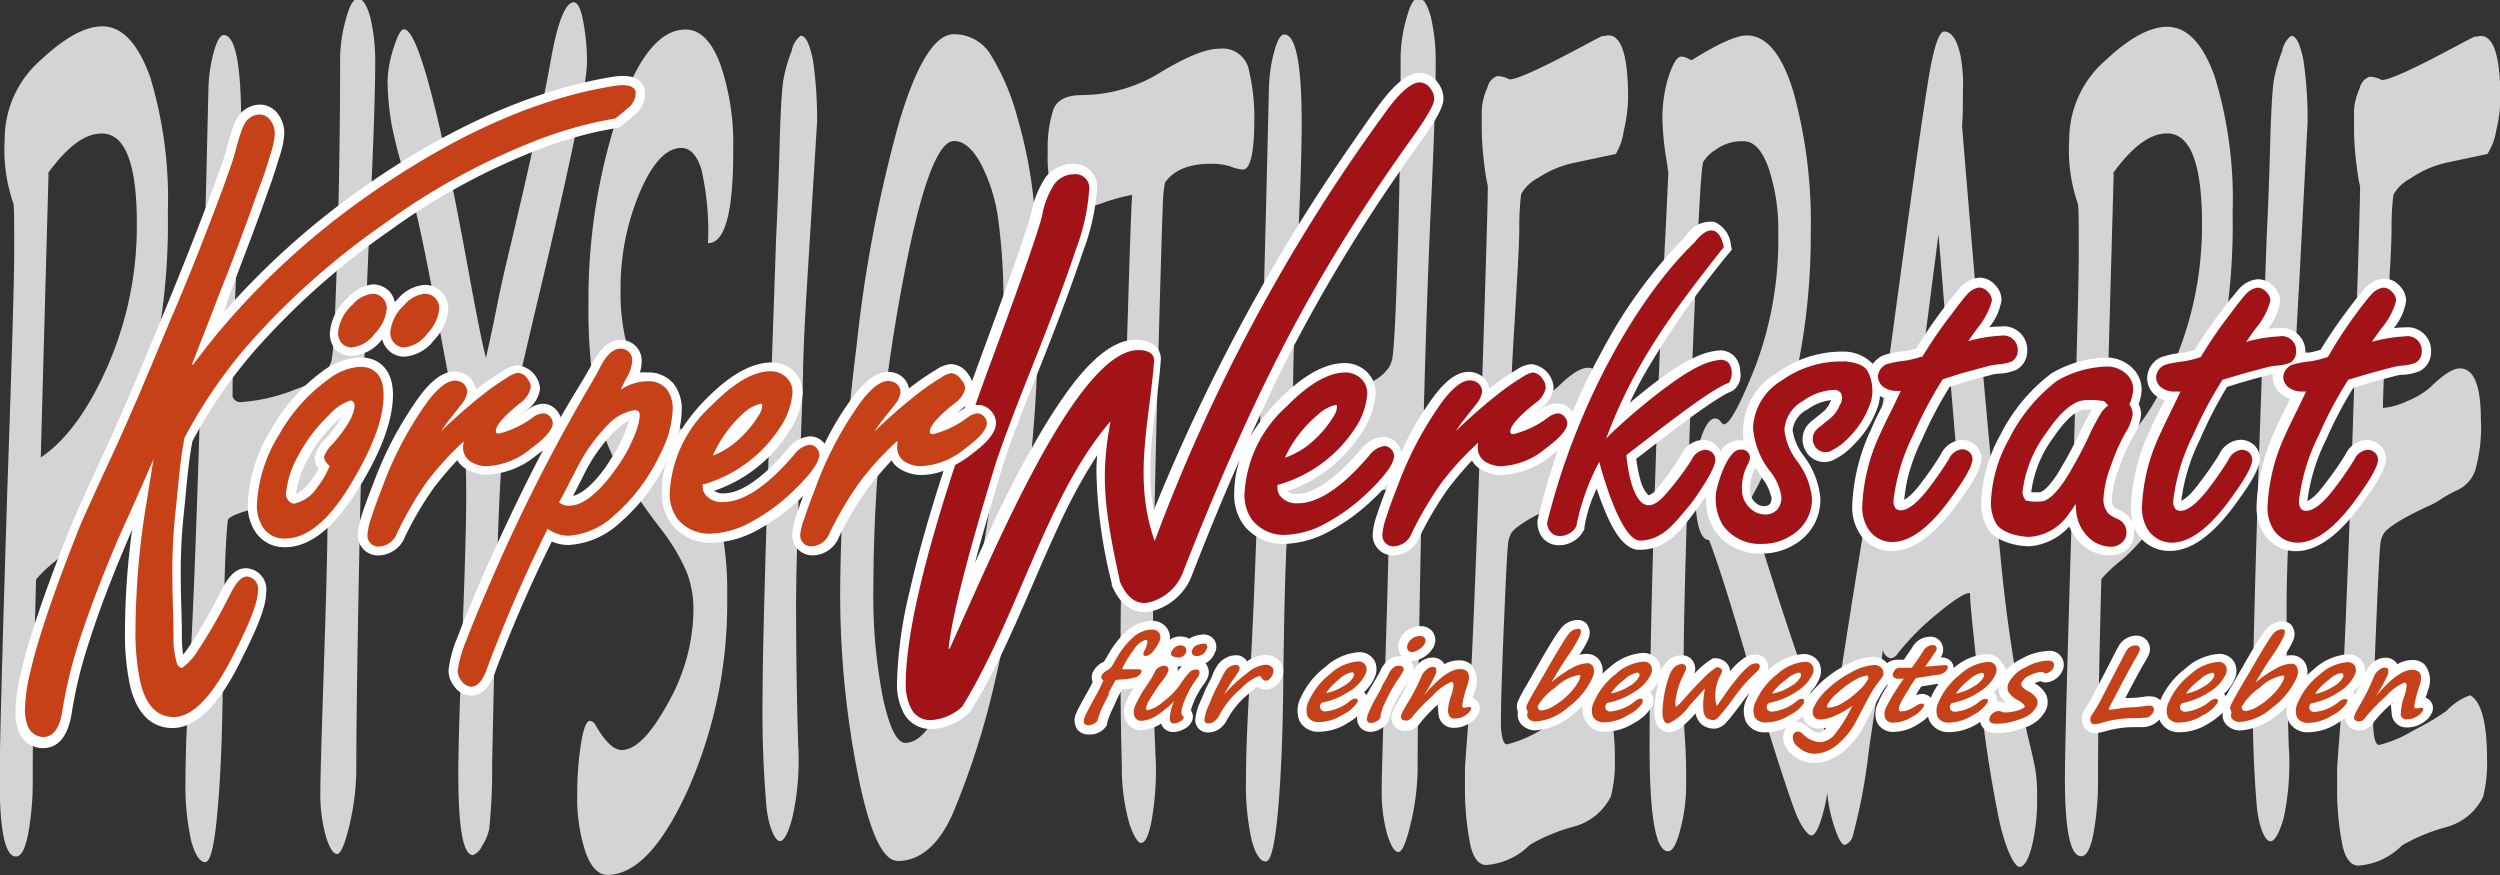
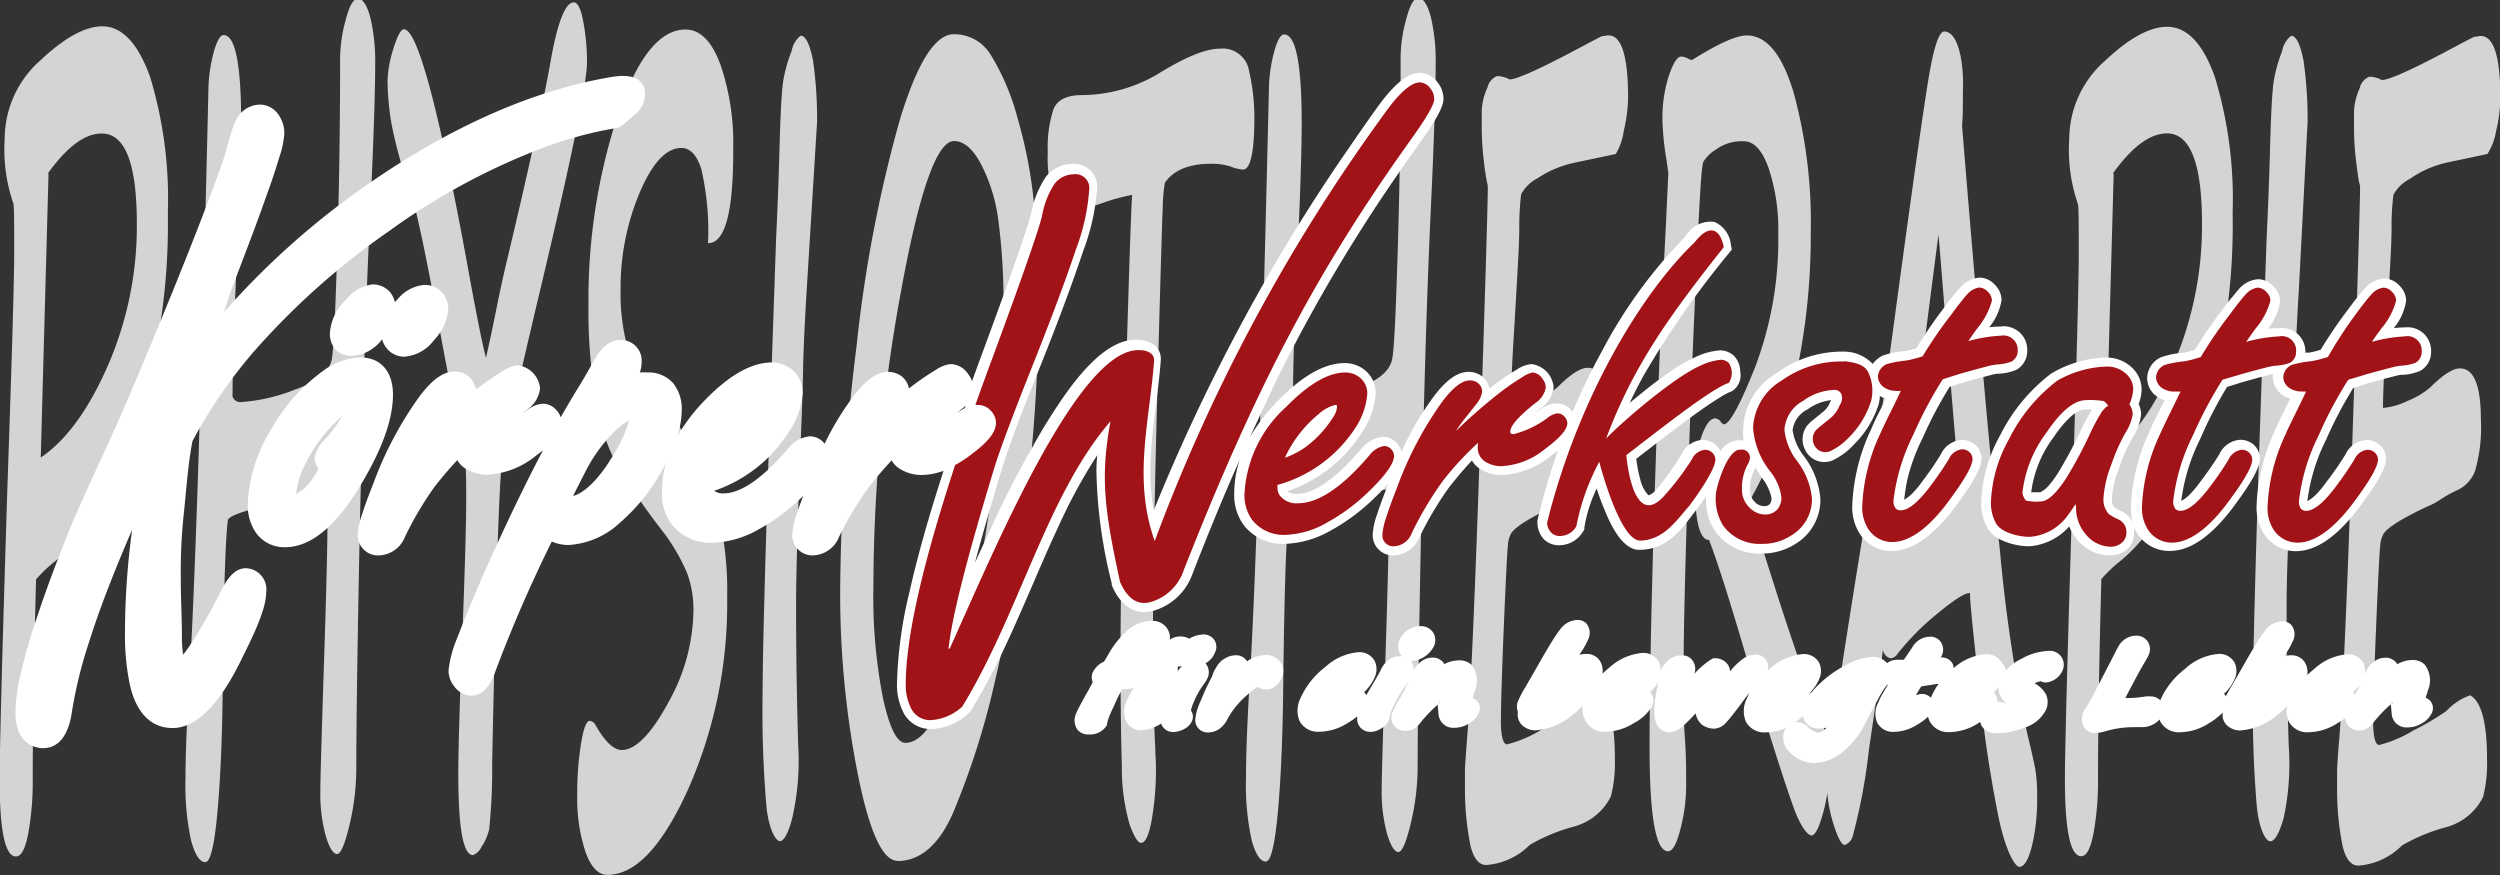
<svg xmlns="http://www.w3.org/2000/svg" id="Koerper_Werkstatt" width="202.43" height="70.86" viewBox="0 0 202.43 70.86">
  <rect x="0" y="0" width="202.43" height="70.86" fill="#333333" stroke="none" />
  <defs>
    <style>.cls-1{fill:#d4d3d6;}.cls-2{fill:#fff;}.cls-3{fill:#c74118;}.cls-4{fill:#a21318;}</style>
  </defs>
  <title>Koerper_Werkstatt_Logo</title>
  <path class="cls-1" d="M31.77,56.42Q31.5,66.57,31.5,72.7A23.41,23.41,0,0,1,31.14,77c-0.24,1.25-.56,1.88-1,1.88-0.88,0-1.32-2.09-1.32-6.26q0-3.47.62-23.36Q30,33.16,30,30c0-2.36,0-3.7-.07-4a13.37,13.37,0,0,1-.7-5.21,8.5,8.5,0,0,1,2.92-6.4q2.91-2.73,5-2.73C38.73,11.68,40,13,41,15.74a34,34,0,0,1,1.44,11,52.85,52.85,0,0,1-2.65,17.51q-2.64,7.55-6.43,10.69a11.47,11.47,0,0,0-1.58,1.49m1-32.85-0.63,23q3.1-2.1,5.44-7.46a28.27,28.27,0,0,0,2.34-11.48q0-7.3-2.84-7.3C35.72,20.34,34.28,21.41,32.72,23.58ZM47.3,51.65Q47,54,46.89,64.69q-0.05,6.25-.42,10.45c-0.25,2.79-.57,4.2-1,4.2s-0.83-.58-1.14-1.73a20.8,20.8,0,0,1-.46-5q0-2.89.31-8,0.7-11.46,1.55-48a12.45,12.45,0,0,1,.43-2.87c0.26-.93.53-1.37,0.8-1.37q1.42,0,1.42,7.17c0,2.16-.11,5.58-0.32,10.29q-0.38,8.09-.38,11.8a0.66,0.66,0,0,0,.77.45,14.25,14.25,0,0,0,4.27-1c1.84-.64,2.83-1.46,3-2.49s0.29-4,.44-8.85,0.23-10.08.23-15.59a12,12,0,0,1,.45-3c0.3-1.15.62-1.73,1-1.73s0.72,0.51,1,1.54a15.63,15.63,0,0,1,.39,3.81c0,2.18-.13,6.15-0.4,11.88Q58.35,36.43,58,51.57c-0.21,10.08-.3,16.8-0.3,20.11a19.83,19.83,0,0,1-.56,4.69c-0.37,1.54-.7,2.31-1,2.31s-0.62-.48-0.91-1.45a13,13,0,0,1-.44-3.72c0-1,.1-4.39.29-10.18s0.29-9.75.29-11.9q0-2.1-.21-2.1a8.66,8.66,0,0,0-2,.48,7.65,7.65,0,0,1-2.05.54,10.53,10.53,0,0,0-2.08.48C47.94,51.14,47.35,51.42,47.3,51.65ZM69.46,47.2v0q-0.34,3.67-.76,24.19a46.5,46.5,0,0,1-.24,5.28,4.21,4.21,0,0,1-.62,1.43,1.32,1.32,0,0,1-.69.67c-0.8,0-1.19-2.19-1.19-6.55q0-2.93.32-11.08t0.32-11.32c0-1.25,0-2.43-.13-3.51q-0.89-3.9-2.17-10.93c-1-5.37-1.7-8.69-2.12-10a40.69,40.69,0,0,1-1.61-5.72,21.68,21.68,0,0,1-.34-3.6,9.45,9.45,0,0,1,.47-2.58c0.31-1,.6-1.58.86-1.58q1.62,0,5.07,18.72c0.76,4.21,1.28,6.82,1.57,7.88q0.41-1.79.84-3.94t0.86-3.94q2.6-10.89,3.51-16c0.57-3.27,1.21-4.9,1.9-4.9,0.32,0,.58.52,0.77,1.57a17.4,17.4,0,0,1,.3,3.29q0,2.57-3.91,18.94C70.56,41.57,69.56,46.11,69.46,47.2Zm16.72-18a22.11,22.11,0,0,0-.55-6c-0.36-1.12-.9-1.69-1.61-1.69-1.21,0-2.34,1.19-3.37,3.61a19.82,19.82,0,0,0-1.55,7.93,16.39,16.39,0,0,0,.59,4.7,14.9,14.9,0,0,0,3,4.84,20.59,20.59,0,0,1,3.8,6.63,26.85,26.85,0,0,1,1.24,8.67A37.22,37.22,0,0,1,84.6,73.37c-2.11,4.69-4.3,7-6.57,7q-1.11,0-1.78-1.88a13.94,13.94,0,0,1-.66-4.63,25.7,25.7,0,0,1,.3-4.08q0.3-1.88.72-1.88a0.6,0.6,0,0,1,.47.36c0.75,1.31,1.46,2,2.11,2,1.12,0,2.38-1.28,3.77-3.84A15.56,15.56,0,0,0,85,58.92a8.49,8.49,0,0,0-.52-3,15.53,15.53,0,0,0-2.13-3.57,57.62,57.62,0,0,1-3.51-5.11A16.62,16.62,0,0,1,77.1,42a43.86,43.86,0,0,1-.6-7.85,47.89,47.89,0,0,1,2.35-15.23c1.56-4.69,3.4-7,5.51-7,1.21,0,2.17,1,2.86,2.94a19.76,19.76,0,0,1,1,6.69Q88.26,29.22,86.19,29.22Zm8,3.63c-0.16,2.64-.26,4.76-0.3,6.35,0,0.84-.07,3-0.21,6.51q-0.36,9.36-.36,12.76,0,5.78.17,11.38A21,21,0,0,1,93,75.77C92.68,77,92.32,77.64,92,77.64s-0.87-.9-1.08-2.69a90.75,90.75,0,0,1-.32-9.35q0-4.12.5-19.59l0.59-17.11c0.12-2.51.21-4.84,0.27-7,0.08-3.18.19-5.14,0.32-5.88a12.07,12.07,0,0,1,.67-2.36,2.05,2.05,0,0,1,.73-1.24c0.41,0,.73.67,1,2a32.93,32.93,0,0,1,.33,5Zm7.34,46.4c-1.21,0-2.29-2.37-3.23-7.11a75.21,75.21,0,0,1-1.41-14.68,168.68,168.68,0,0,1,1.34-20,110.25,110.25,0,0,1,3.47-18.14q2.13-7.05,4.43-7a3.46,3.46,0,0,1,3,1.75,19.2,19.2,0,0,1,2.15,5.14,37.38,37.38,0,0,1,1.32,7q0.32,3.6.33,9.91A125.8,125.8,0,0,1,112,49.53a124.23,124.23,0,0,1-2.55,15A63.9,63.9,0,0,1,106,75.4Q104.29,79.25,101.48,79.25ZM99.57,57.08a42.78,42.78,0,0,0,.78,9c0.53,2.4,1.13,3.6,1.81,3.6q2.88,0,5.41-11.27a108.83,108.83,0,0,0,2.53-23.9,49.57,49.57,0,0,0-.42-7.2,13.65,13.65,0,0,0-1.42-4.54c-0.67-1.23-1.39-1.82-2.16-1.82q-2.08,0-4.3,12.2A133.19,133.19,0,0,0,99.57,57.08Zm23.6-32.73a12.79,12.79,0,0,0-.17,2q-0.08,1.61-.44,15t-0.36,21.47c0,2.22.07,4.7,0.2,7.45,0,0.4.05,0.86,0.05,1.39a23.81,23.81,0,0,1-.34,4.24q-0.34,1.88-.87,1.88c-0.24,0-.54-0.46-0.9-1.42a16.38,16.38,0,0,1-.65-4.82q-0.11-3.42-.11-8.88,0-7.48.43-22.26c0.29-9.87.46-14.88,0.52-15.09a15.31,15.31,0,0,0-2.41.66,16.6,16.6,0,0,1-2.46.66,1.56,1.56,0,0,1-1.54-1.16,11.38,11.38,0,0,1-.43-3.66,9.9,9.9,0,0,1,.45-3.4c0.3-.79,1.08-1.18,2.32-1.18a12.23,12.23,0,0,0,6.08-1.67c2.24-1.39,3.93-2.09,5.08-2.09A2.17,2.17,0,0,1,130,15.32a16.87,16.87,0,0,1,.42,3.7c0,2.82-.31,4.24-0.93,4.24a3.31,3.31,0,0,1-1-.25,5.07,5.07,0,0,0-1.58-.22Q124.21,22.79,123.16,24.35Zm10,27.29q-0.28,2.37-.41,13-0.05,6.25-.42,10.45c-0.25,2.79-.57,4.2-1,4.2s-0.83-.58-1.14-1.73a20.79,20.79,0,0,1-.46-5q0-2.89.31-8,0.7-11.46,1.55-48a12.36,12.36,0,0,1,.43-2.87c0.26-.93.52-1.37,0.8-1.37q1.42,0,1.42,7.17c0,2.16-.11,5.58-0.32,10.29q-0.38,8.09-.38,11.8a0.66,0.66,0,0,0,.77.45,14.25,14.25,0,0,0,4.27-1c1.84-.64,2.83-1.46,3-2.49s0.29-4,.44-8.85,0.23-10.08.23-15.59a12,12,0,0,1,.45-3c0.3-1.15.62-1.73,1-1.73s0.72,0.51,1,1.54a15.59,15.59,0,0,1,.39,3.81c0,2.18-.13,6.15-0.4,11.88q-0.45,9.67-.76,24.81c-0.21,10.08-.3,16.8-0.3,20.11a19.82,19.82,0,0,1-.56,4.69c-0.37,1.54-.7,2.31-1,2.31s-0.62-.48-0.91-1.45a12.94,12.94,0,0,1-.44-3.72c0-1,.1-4.39.29-10.18s0.29-9.75.29-11.9c0-1.4-.07-2.1-0.21-2.1a8.65,8.65,0,0,0-2,.48,7.65,7.65,0,0,1-2.05.54,10.56,10.56,0,0,0-2.08.48C133.81,51.14,133.22,51.42,133.17,51.65ZM159.68,22l-3.31.7a8.47,8.47,0,0,0-3,1.25,3.26,3.26,0,0,0-1.35,1.3,21.6,21.6,0,0,0-.15,2.7c0,1.45-.17,4-0.38,7.69-0.18,2.81-.29,5.09-0.32,6.87a5.58,5.58,0,0,0,2-.57A6.42,6.42,0,0,0,155,40.85c1-1,1.83-1.54,2.4-1.54q1.7,0,1.7,4.12a12.6,12.6,0,0,1-.47,4.18,2.78,2.78,0,0,1-1.48,1.58,9.24,9.24,0,0,0-1.4.79,5.8,5.8,0,0,1-1,.52q-3,1.41-3.52,2.19h0a2.15,2.15,0,0,0-.28,1q-0.09.78-.33,6.5t-0.24,8q0.06,1.61.5,1.61a9.81,9.81,0,0,0,2.72-1.15,21.77,21.77,0,0,0,2.72-1.6,4.77,4.77,0,0,1,1.93-1.27c0.91,0.52,1.36,2.24,1.36,5.17a11.17,11.17,0,0,1-.32,3.06,4.7,4.7,0,0,1-3,2.45,14.62,14.62,0,0,0-3.57,1.48,5.52,5.52,0,0,1-3.53,1.63c-0.58,0-1-.51-1.26-1.51a23.1,23.1,0,0,1-.46-4.7l0-1.45c0-.24.06-1.12,0.18-2.67q0.43-5.37,1.05-23.92t0.62-20.65s0-.15-0.06-0.36a16.8,16.8,0,0,1-.25-1.67,23.16,23.16,0,0,1-.18-2.91c0-.52,0-1,0-1.27a5,5,0,0,1,.46-1.84,1.29,1.29,0,0,1,.79-0.93,2.21,2.21,0,0,1,1,.27q0.89,0,5.81-2.63c1.09-.58,1.66-0.88,1.71-0.88l0.15,0q1.94-.58,1.93,5.06a12.22,12.22,0,0,1-.35,2.61A4.92,4.92,0,0,1,159.68,22Zm4.26,1.54-0.14-1a23.22,23.22,0,0,1-.34-3.24,11.31,11.31,0,0,1,.52-3.64c0.35-1,.67-1.55,1-1.55a1.31,1.31,0,0,1,.5.13,1.5,1.5,0,0,0,.36.16c2.12-1.33,3.6-2,4.45-2q2.4,0,3.79,4.61a39.92,39.92,0,0,1,1.39,11.39,53.41,53.41,0,0,1-1.37,12.29,32.18,32.18,0,0,1-3.67,9.54q3.83,12.59,5.81,17.32a11.64,11.64,0,0,1,.7,4.38,12.87,12.87,0,0,1-.49,3.49c-0.32,1.17-.63,1.75-0.92,1.76s-0.89-.73-1.42-2.19-1.28-3.75-2.25-6.88-1.53-5-1.68-5.63c-1.36-4.63-2.35-7.72-2.95-9.23-0.76,0-1.14-1.54-1.14-4.6a12,12,0,0,1,.5-3.69c0.34-1,.72-1.55,1.15-1.55a0.63,0.63,0,0,1,.4.21,0.62,0.62,0,0,0,.29.27c0.46,0,1.31-1.55,2.55-4.67a29.15,29.15,0,0,0,1.86-10.81,15.69,15.69,0,0,0-.78-5.26c-0.52-1.45-1.18-2.18-2-2.18a3.53,3.53,0,0,0-2.31.7,3,3,0,0,0-1,1A10.77,10.77,0,0,0,166.6,24c-0.08.73-.23,3.72-0.47,9s-0.46,11-.66,17.32-0.3,10.91-.3,13.88c0,1.9,0,3.6.11,5.12s0.1,2.84.1,3.94a13.94,13.94,0,0,1-.46,3.39c-0.3,1.21-.64,1.81-1,1.81q-1.5,0-1.5-8.39,0-6.83.37-19.11t0.87-21.62c0.05-1,.1-1.88.13-2.66Zm17.37,38.58q-0.19,1.84-1.13,8.11a46.5,46.5,0,0,1-1.31,7,1.07,1.07,0,0,1-.64.72c-0.26,0-.57-0.57-0.93-1.72a12,12,0,0,1-.54-3.57q0-1.7,2.7-18.42,1.47-9.14,2.69-18.11,2.44-18.09,3-21.05t1.11-3q0.91,0,1.33,1.93a12.39,12.39,0,0,1,.2,2.93c0,1.14,0,2.06-.07,2.76q2,24.41,3.08,34.53A126.13,126.13,0,0,0,193,68.93c0.37,1.51.6,2.54,0.68,3.06a13.81,13.81,0,0,1,.12,2.09,16.15,16.15,0,0,1-.43,4c-0.29,1.1-.63,1.64-1,1.64s-1.1-1.28-1.66-3.85a106.56,106.56,0,0,1-1.59-10.59c-0.5-4.48-.75-7-0.75-7.55,0-.12,0-0.18-0.05-0.18q-0.58,0-2.59,1.66a21,21,0,0,0-3.22,3.24,0.8,0.8,0,0,1-.55.39A0.83,0.83,0,0,1,181.31,62.11Zm6.19-13.39q-0.26-2.58-1.53-18.36-0.12-1.46-.16-1.84l-3.05,23.62a14.9,14.9,0,0,1,1.39-.88,18.57,18.57,0,0,0,2.41-1.84A9.56,9.56,0,0,1,187.51,48.72ZM199,56.42q-0.27,10.14-.27,16.27a23.41,23.41,0,0,1-.36,4.29c-0.24,1.25-.56,1.88-1,1.88-0.88,0-1.32-2.09-1.32-6.26q0-3.47.62-23.36,0.51-16.08.5-19.2c0-2.36,0-3.7-.07-4a13.36,13.36,0,0,1-.7-5.21,8.5,8.5,0,0,1,2.92-6.4q2.91-2.73,5-2.73c1.62,0,2.91,1.36,3.87,4.06a34,34,0,0,1,1.44,11A52.82,52.82,0,0,1,207,44.24q-2.64,7.55-6.43,10.69A11.44,11.44,0,0,0,199,56.42Zm1-32.85-0.64,23q3.09-2.1,5.44-7.46a28.28,28.28,0,0,0,2.35-11.48q0-7.3-2.84-7.3C202.93,20.34,201.49,21.41,199.93,23.58Zm15,9.27c-0.16,2.64-.26,4.76-0.3,6.35,0,0.84-.07,3-0.21,6.51Q214,55.06,214,58.47q0,5.78.17,11.38a21,21,0,0,1-.41,5.93c-0.36,1.24-.72,1.87-1.08,1.87s-0.87-.9-1.08-2.69a91.29,91.29,0,0,1-.32-9.35q0-4.12.5-19.59l0.6-17.11c0.12-2.51.21-4.84,0.27-7,0.08-3.18.19-5.14,0.32-5.88a12.2,12.2,0,0,1,.67-2.36,2,2,0,0,1,.73-1.24c0.41,0,.73.67,1,2a33,33,0,0,1,.33,5ZM230.26,22l-3.31.7A8.46,8.46,0,0,0,224,24a3.23,3.23,0,0,0-1.35,1.3,20.73,20.73,0,0,0-.15,2.7c0,1.45-.17,4-0.38,7.69-0.18,2.81-.29,5.09-0.32,6.87a5.57,5.57,0,0,0,2-.57,6.42,6.42,0,0,0,1.83-1.09c1-1,1.83-1.54,2.4-1.54q1.7,0,1.7,4.12a12.58,12.58,0,0,1-.47,4.18,2.77,2.77,0,0,1-1.48,1.58,9.23,9.23,0,0,0-1.4.79,5.8,5.8,0,0,1-1,.52q-3,1.41-3.52,2.19h0a2.17,2.17,0,0,0-.28,1q-0.09.78-.33,6.5t-0.24,8q0.05,1.61.49,1.61a9.81,9.81,0,0,0,2.72-1.15,21.61,21.61,0,0,0,2.72-1.6,4.78,4.78,0,0,1,1.93-1.27c0.91,0.52,1.36,2.24,1.36,5.17a11.17,11.17,0,0,1-.32,3.06,4.7,4.7,0,0,1-3,2.45,14.64,14.64,0,0,0-3.57,1.48,5.52,5.52,0,0,1-3.53,1.63c-0.58,0-1-.51-1.26-1.51a23,23,0,0,1-.46-4.7l0-1.45c0-.24.05-1.12,0.18-2.67q0.43-5.37,1.05-23.92t0.63-20.65s0-.15-0.06-0.36-0.13-.73-0.25-1.67a23.15,23.15,0,0,1-.18-2.91c0-.52,0-1,0-1.27a5,5,0,0,1,.46-1.84,1.29,1.29,0,0,1,.79-0.93,2.2,2.2,0,0,1,1,.27q0.89,0,5.81-2.63c1.09-.58,1.66-0.88,1.71-0.88l0.15,0q1.94-.58,1.93,5.06a12.33,12.33,0,0,1-.35,2.61A4.9,4.9,0,0,1,230.26,22Z" transform="translate(-28.85 -9.53)" />
  <path class="cls-2" d="M105.17,47.68a5.27,5.27,0,0,1-1.74.31,3.25,3.25,0,0,1-1.72-.5,1.86,1.86,0,0,1-.66-0.68c-0.66.69-1.27,1.43-1.84,2.15A27.57,27.57,0,0,0,96.79,53a2.35,2.35,0,0,1-2.06,1.5A1.64,1.64,0,0,1,93,52.81a5.67,5.67,0,0,1,.34-1.58c0.16-.52.35-1,0.54-1.53l-0.1.09a16.09,16.09,0,0,1-3.53,2.62,8,8,0,0,1-3.75,1.07,4,4,0,0,1-3.22-1.44,4.09,4.09,0,0,1-.83-2.67A8.56,8.56,0,0,1,82.78,47,15.54,15.54,0,0,1,79,51.9a6.67,6.67,0,0,1-4.12,1.76,3.45,3.45,0,0,1-1.35-.28Q71,58.48,69,63.79c-0.32.94-.89,2.07-2,2.07a1.76,1.76,0,0,1-1.4-.8,2,2,0,0,1-.43-1.25,9.39,9.39,0,0,1,.73-2.69c0.62-1.65,1.32-3.26,2-4.87,1.54-3.46,3.15-6.9,4.92-10.26l-0.56.43a6.78,6.78,0,0,1-4,1.55,3.25,3.25,0,0,1-1.72-.5,1.87,1.87,0,0,1-.66-0.68c-0.66.69-1.27,1.43-1.84,2.15A27.43,27.43,0,0,0,61.64,53a2.35,2.35,0,0,1-2.06,1.5,1.64,1.64,0,0,1-1.76-1.72,5.68,5.68,0,0,1,.34-1.58c0.27-.84.58-1.67,0.91-2.49a29.2,29.2,0,0,1,3.82-7.18c0.65-.84,1.62-1.92,2.77-1.92a1.85,1.85,0,0,1,1.06.34l0,0,0,0a1.65,1.65,0,0,1,.62,1L67.49,41a20.56,20.56,0,0,1,2.1-1.44,2.52,2.52,0,0,1,1.19-.45A2.07,2.07,0,0,1,72.58,41a2.5,2.5,0,0,1-1.15,1.78L71.12,43l0.57-.37h0a2.13,2.13,0,0,1,1.16-.41,1.45,1.45,0,0,1,1,.46,1.64,1.64,0,0,1,.4.64Q75,42,75.83,40.66c0.35-.58.69-1.16,1-1.75,0.47-.86,1.18-1.85,2.27-1.85a1.67,1.67,0,0,1,1.7,1.84,2.5,2.5,0,0,1-.14.79,4.08,4.08,0,0,1,.6,0,2.66,2.66,0,0,1,2.1.87,3.31,3.31,0,0,1,.69,2.21,6.92,6.92,0,0,1-.37,2.11,14.75,14.75,0,0,1,2.3-3c1.36-1.39,3.31-3,5.36-3a2.59,2.59,0,0,1,1.59.54h0a2.39,2.39,0,0,1,.91,1.92,6.42,6.42,0,0,1-1.16,3.23,11.53,11.53,0,0,1-6,4.7,1.15,1.15,0,0,0,.77.21c1.9,0,4.06-2.28,5.21-3.62h0a2.52,2.52,0,0,1,1.77-1,1.51,1.51,0,0,1,1.19.6A22.75,22.75,0,0,1,98,41.56c0.65-.84,1.62-1.92,2.77-1.92a1.86,1.86,0,0,1,1.06.34l0,0,0,0a1.64,1.64,0,0,1,.62,1l0.11-.08a20.66,20.66,0,0,1,2.1-1.44,2.52,2.52,0,0,1,1.19-.45,1.76,1.76,0,0,1,1.42.85,2,2,0,0,1,.29.54q0.4-1.12.82-2.25c0.92-2.5,1.84-5,2.72-7.52,0.28-.8.55-1.59,0.81-2.39,0.16-.48.32-1,0.44-1.45a7.91,7.91,0,0,1,1.18-2.93,2.75,2.75,0,0,1,2.15-1.06,1.86,1.86,0,0,1,2,2.05,18,18,0,0,1-1.12,5c-1.17,3.5-2.54,7-3.9,10.4-0.9,2.26-1.82,4.57-2.57,6.86-0.8,2.66-1.59,5.33-2.3,8,0.66-1.44,1.33-2.88,2-4.31,0.83-1.7,1.69-3.4,2.62-5a46.53,46.53,0,0,1,2.73-4.38c1.23-1.71,3.42-4.47,5.78-4.38,1,0,2,.54,1.92,1.68-0.31,4.15-1.33,8.1-.57,12.14A156,156,0,0,1,129.77,35a146.45,146.45,0,0,1,8.36-13.57q1.06-1.55,2.15-3.08c0.73-1,2.13-2.92,3.55-2.92a1.86,1.86,0,0,1,1.47.83,2.12,2.12,0,0,1,.43,1.29c0,0.91-1.38,2.78-1.89,3.51-1.75,2.45-3.45,4.94-5.05,7.49a129.47,129.47,0,0,0-6.73,12.07q-1,2.14-2,4.31a14.65,14.65,0,0,1,2.32-3c1.36-1.39,3.31-3,5.36-3a2.59,2.59,0,0,1,1.59.54h0a2.39,2.39,0,0,1,.91,1.92,6.41,6.41,0,0,1-1.16,3.22,11.53,11.53,0,0,1-6,4.7,1.15,1.15,0,0,0,.77.21c1.9,0,4.06-2.28,5.21-3.62h0a2.51,2.51,0,0,1,1.77-1,1.51,1.51,0,0,1,1.21.62,1.6,1.6,0,0,1,.29.59A24,24,0,0,1,145,41.56c0.65-.84,1.62-1.92,2.77-1.92a1.85,1.85,0,0,1,1.06.34l0,0,0,0a1.63,1.63,0,0,1,.62,1l0.11-.08a20.73,20.73,0,0,1,2.1-1.44,2.53,2.53,0,0,1,1.19-.45,2.06,2.06,0,0,1,1.8,1.89,2.51,2.51,0,0,1-1.15,1.78l-0.31.26,0.57-.37h0A2.13,2.13,0,0,1,155,42.2a1.45,1.45,0,0,1,1,.46,1.69,1.69,0,0,1,.18.21c0.72-1.68,1.51-3.32,2.38-4.9a39.33,39.33,0,0,1,6.79-9.32,2.32,2.32,0,0,1,2.33-1.15,2.28,2.28,0,0,1,1.33,1.9l0.07,0.34-0.22.27A74,74,0,0,0,162,39.83q-0.64,1.14-1.19,2.32l1.09-.89c0.72-.58,1.46-1.14,2.22-1.66a12.51,12.51,0,0,1,2-1.15,5.48,5.48,0,0,1,2-.55,1.66,1.66,0,0,1,1.15.46,1.89,1.89,0,0,1,.49,1.27,1.52,1.52,0,0,1-.66,1.57l0,0h0a4.72,4.72,0,0,0-.83.42c-0.44.26-.87,0.55-1.3,0.84-1.1.76-2.18,1.57-3.24,2.38l-2.39,1.84a11.09,11.09,0,0,0,.32,1.64,2.8,2.8,0,0,0,.67,1.32,1.48,1.48,0,0,0,.62-0.44A23.18,23.18,0,0,0,165,46.33a2,2,0,0,1,1.71-1.18,1.63,1.63,0,0,1,1.16.48l0,0,0,0a1.81,1.81,0,0,1,.29.44,1.74,1.74,0,0,1,1.48-.88,1.77,1.77,0,0,1,.39,0A5.08,5.08,0,0,1,170,44.2a5.42,5.42,0,0,1,2.64-4.41A9,9,0,0,1,178.13,38h0.08a3.23,3.23,0,0,1,2.28,1,2.21,2.21,0,0,1,.81-0.68,7.32,7.32,0,0,1,1.8-.36,7.27,7.27,0,0,0,.92-0.23,37.81,37.81,0,0,1,2.21-3.24c0.26-.35.51-0.69,0.78-1a8.46,8.46,0,0,1,.55-0.66,2.26,2.26,0,0,1,1.58-.82,1.7,1.7,0,0,1,1.25.59,1.77,1.77,0,0,1,.53,1.22,4.63,4.63,0,0,1-1,2.21,7.2,7.2,0,0,1,.91-0.06A1.9,1.9,0,0,1,193,37.91a1.75,1.75,0,0,1-.87,1.56l0,0a4.09,4.09,0,0,1-1.44.32h-0.13a5.45,5.45,0,0,0-.66.15c-0.7.17-1.39,0.37-2.06,0.56l-1.12.35a33,33,0,0,0-2.2,4.17,15.35,15.35,0,0,0-1.53,5,3.08,3.08,0,0,0,.69-0.52,8.45,8.45,0,0,0,.83-1A26.47,26.47,0,0,0,186,46.33a2,2,0,0,1,1.72-1.18,1.63,1.63,0,0,1,1.16.48l0,0,0,0a1.56,1.56,0,0,1,.42,1c0,1.12-1.5,3.06-2.18,4-1.19,1.57-3,3.52-5.12,3.52a3.05,3.05,0,0,1-2.55-1.38,4,4,0,0,1-.62-2.31,15.86,15.86,0,0,1,1.52-6.15c0.21-.48.44-1,0.67-1.43l0.53-1.07a2.45,2.45,0,0,1-.49-0.22h0c0,0.16,0,.32-0.06.5v0.07a7.92,7.92,0,0,1-2,3.33,5.6,5.6,0,0,1-1.55,1.21,1.72,1.72,0,0,1-2.45-.78,1.84,1.84,0,0,1,.18-1.93l0,0h0a3,3,0,0,1,.46-0.44l0.8-.65a1.9,1.9,0,0,0,.6-0.81h0l0.08-.16a4,4,0,0,0-1.91.75A2.19,2.19,0,0,0,174,44.36a4.51,4.51,0,0,0,.89,2.07,6.64,6.64,0,0,1,1.36,3.49,4.17,4.17,0,0,1-2,3.64,5,5,0,0,1-2.75.79,4.42,4.42,0,0,1-3.78-1.81,4.63,4.63,0,0,1-.72-2.84c-0.32.47-.63,0.89-0.85,1.18-1.22,1.61-2.3,3.16-4.57,3.17-1.46,0-2.43-2.3-2.88-3.42-0.21-.51-0.39-1-0.56-1.55a11.62,11.62,0,0,0-1,3.16l0,0.16-0.09.14a2.26,2.26,0,0,1-2,1.14,1.69,1.69,0,0,1-1.29-.6l0,0,0,0a2,2,0,0,1-.42-1.17V51.76l0-.09A57.9,57.9,0,0,1,155,46l-0.58.45a6.78,6.78,0,0,1-4,1.55,3.25,3.25,0,0,1-1.72-.5,1.87,1.87,0,0,1-.66-0.68c-0.66.69-1.27,1.43-1.84,2.15A27.37,27.37,0,0,0,143.8,53a2.35,2.35,0,0,1-2.06,1.5A1.64,1.64,0,0,1,140,52.81a5.68,5.68,0,0,1,.34-1.58c0.27-.84.59-1.67,0.91-2.49l0-.05c-0.39.46-.81,0.87-1.14,1.19a16.15,16.15,0,0,1-3.53,2.62,8,8,0,0,1-3.74,1.07,4,4,0,0,1-3.22-1.44,4.08,4.08,0,0,1-.83-2.67,8.6,8.6,0,0,1,.45-2.72c-1.34,3-2.61,6.12-3.82,9.22a4.74,4.74,0,0,1-2.91,2.94c-1.74.64-3-.41-3.64-2l0-.07,0-.07a39.8,39.8,0,0,1-1.24-9.07q0-.66.07-1.31a43.35,43.35,0,0,0-3.1,5.68c-1.45,3.09-2.71,6.27-4.15,9.36a55.25,55.25,0,0,1-3,5.69,4.61,4.61,0,0,1-3.19,1.45,2.46,2.46,0,0,1-2.34-1.51,4.92,4.92,0,0,1-.44-2.16,34.8,34.8,0,0,1,1-7.38c0.75-3.32,1.72-6.61,2.77-9.85m1.72-5.1,0.06-.17-0.36.31-0.31.26,0.57-.37h0ZM171,47.4l-0.11.21a3.33,3.33,0,0,0-.34,1.57,1.26,1.26,0,0,0,.4,1,1,1,0,0,0,.74.33,0.57,0.57,0,0,0,.47-0.17,0.79,0.79,0,0,0,.13-0.5,4,4,0,0,0-.78-1.63C171.34,47.93,171.17,47.67,171,47.4ZM75.25,49.69c1.17-.29,2.47-2,3-2.9a11.69,11.69,0,0,0,1.25-2.36,7.61,7.61,0,0,0,.29-0.86,5.37,5.37,0,0,0-1.29,1,13.11,13.11,0,0,0-2.35,3.35ZM220.31,64.16l0.11-.26a1.92,1.92,0,0,1,.56-0.71,1.48,1.48,0,0,1,.95-0.4,1.1,1.1,0,0,1,1,.46l0,0.08a2.6,2.6,0,0,1,1.24-.36,1.41,1.41,0,0,1,1,.36,2.07,2.07,0,0,1,.25,2.15c0,0.12-.1.33-0.16,0.55a0.89,0.89,0,0,1,.5,1.23,1.86,1.86,0,0,1-.76.81,2.22,2.22,0,0,1-1.21.36,1.19,1.19,0,0,1-1.28-1.11l-0.07-.76a11.55,11.55,0,0,0-1.36,1.41,1.76,1.76,0,0,1-.43.45,1.18,1.18,0,0,1-.69.25,1.09,1.09,0,0,1-1.22-1,7.43,7.43,0,0,1-.64.43,4.43,4.43,0,0,1-2.31.72,1.69,1.69,0,0,1-1.61-.86,1.87,1.87,0,0,1-.12-1.25,9.54,9.54,0,0,1-.77.67,5.27,5.27,0,0,1-3.05,1.3,1.58,1.58,0,0,1-1-.36,1.16,1.16,0,0,1-.41-1.1,5.25,5.25,0,0,1-1.13.88,4.43,4.43,0,0,1-2.31.72,1.69,1.69,0,0,1-1.61-.86l-0.07-.17a1.78,1.78,0,0,1-.43.35,1.94,1.94,0,0,1-1,.27l-0.41,0-0.29,0a8.11,8.11,0,0,0-2.18.31,3.61,3.61,0,0,1-.9.17,1,1,0,0,1-1-.73,1.31,1.31,0,0,1,0-.89,3.38,3.38,0,0,1,.3-0.52,9.41,9.41,0,0,0,.48-0.82l1.8-3.48a7.37,7.37,0,0,1,.39-0.72,1.63,1.63,0,0,1,.53-0.5,1.61,1.61,0,0,1,.84-0.23,1.07,1.07,0,0,1,.94.52,1.11,1.11,0,0,1,.07,1,5.27,5.27,0,0,1-.36.67c-0.43.72-.82,1.49-1.22,2.23l-0.33.63,0.34,0a8.5,8.5,0,0,0,1.32-.13,1.72,1.72,0,0,1,.36,0,1.11,1.11,0,0,1,.83.33l0-.06a6.47,6.47,0,0,1,2-2.51,4.5,4.5,0,0,1,2.69-1.2,1.4,1.4,0,0,1,1.3.69,1.54,1.54,0,0,1,0,1.36,3.36,3.36,0,0,1-.85,1.18,0.85,0.85,0,0,1,.15.19c0.12-.22.25-0.45,0.37-0.65l1-1.74c0.37-.65.75-1.31,1.15-1.95a9.94,9.94,0,0,1,.68-1,1.78,1.78,0,0,1,1.4-.72,1,1,0,0,1,.68.27,1.2,1.2,0,0,1,.12,1.38,5.73,5.73,0,0,1-.4.75l-0.27.42a2.35,2.35,0,0,1,.56-0.07,1.25,1.25,0,0,1,1.23.83,1.63,1.63,0,0,1,.08.77c0.17-.17.35-0.33,0.54-0.48a4.51,4.51,0,0,1,2.69-1.2,1.4,1.4,0,0,1,1.3.69A1.47,1.47,0,0,1,220.31,64.16Zm-0.29.65a3.71,3.71,0,0,1-.65.78,0.87,0.87,0,0,1,.16.19C219.71,65.47,219.87,65.14,220,64.81Zm2.47,1.67h0.08l0-.09,0,0Zm-31.22-2.67a4.28,4.28,0,0,1,1.25-.93,4.83,4.83,0,0,1,2.14-.64,1.13,1.13,0,0,1,1.16,1.66,1.61,1.61,0,0,1-1.31.89,0.94,0.94,0,0,1-.42-0.1,2.29,2.29,0,0,0-.5.17h0a2.23,2.23,0,0,1,.94.92,1.53,1.53,0,0,1,0,1.2,2.87,2.87,0,0,1-1.67,1.44,6.12,6.12,0,0,1-2.33.47,1.3,1.3,0,0,1-1.22-.58,1,1,0,0,1-.11-0.33l-0.17.11a4.43,4.43,0,0,1-2.31.72,1.69,1.69,0,0,1-1.61-.86,1.56,1.56,0,0,1-.14-0.39,4.34,4.34,0,0,1-.88.65,3.67,3.67,0,0,1-1.85.58,1.45,1.45,0,0,1-1.4-.76,1.91,1.91,0,0,1,.07-1.56,7.42,7.42,0,0,1,.51-1l0.3-.5-0.06,0-0.16.21A6.64,6.64,0,0,0,181,66c-0.38.68-.75,1.39-1.11,2.09a6.92,6.92,0,0,1-1.92,2.4,3.76,3.76,0,0,1-2.17.82,2.64,2.64,0,0,1-1.93-.78,1.63,1.63,0,0,1-.57-1.74,1.44,1.44,0,0,1,.19-0.33,4.09,4.09,0,0,1-1.66.37,1.69,1.69,0,0,1-1.61-.86,2.25,2.25,0,0,1,.07-1.87,5.38,5.38,0,0,1,.24-0.5c-0.19.24-.38,0.47-0.55,0.71s-0.54.73-.82,1.08a7.15,7.15,0,0,1-.52.62,1.39,1.39,0,0,1-.95.52,1.69,1.69,0,0,1-1-.3,1.52,1.52,0,0,1-.54-0.94,12.36,12.36,0,0,1-1,1,1.84,1.84,0,0,1-1.11.54,1.16,1.16,0,0,1-.52-0.12c-0.78-.4-0.76-1.47-0.68-2.22a11.8,11.8,0,0,1,.31-1.77,3.61,3.61,0,0,1-.69.85,1,1,0,0,1,.19,1.09,3.58,3.58,0,0,1-1.47,1.4,4.42,4.42,0,0,1-2.31.72,1.69,1.69,0,0,1-1.62-.86A1.88,1.88,0,0,1,157,66.7a9.53,9.53,0,0,1-.77.67,5.27,5.27,0,0,1-3.06,1.3,1.58,1.58,0,0,1-1-.36,1.17,1.17,0,0,1-.41-1.13,1.19,1.19,0,0,1,0-.87,10.77,10.77,0,0,1,.62-1.17l1-1.74c0.37-.65.75-1.31,1.15-1.95a10.21,10.21,0,0,1,.68-1,1.79,1.79,0,0,1,1.4-.72,1,1,0,0,1,.68.27,1.21,1.21,0,0,1,.12,1.38,5.61,5.61,0,0,1-.4.75l-0.27.42a2.35,2.35,0,0,1,.56-0.07,1.25,1.25,0,0,1,1.23.83,1.63,1.63,0,0,1,.08.77c0.17-.17.35-0.33,0.54-0.48a4.51,4.51,0,0,1,2.69-1.2,1.4,1.4,0,0,1,1.3.69,1.42,1.42,0,0,1,.17.78v0a2.26,2.26,0,0,1,.62-0.87,1.62,1.62,0,0,1,1.07-.4,1,1,0,0,1,1,.59,1.14,1.14,0,0,1,0,1h0l0-.05a6.71,6.71,0,0,1,1.35-1.18l0.22-.13,0.25,0a1.28,1.28,0,0,1,.87.43,1,1,0,0,1,.24.63l0.06-.07a5.66,5.66,0,0,1,1.07-1,1.77,1.77,0,0,1,.94-0.29,1,1,0,0,1,.89.5,1,1,0,0,1,.1.79l0.16-.13a4.51,4.51,0,0,1,2.69-1.2,1.4,1.4,0,0,1,1.3.69,1.54,1.54,0,0,1,0,1.36,3.34,3.34,0,0,1-.85,1.18l0.08,0.08a7.31,7.31,0,0,1,.79-0.88,9.18,9.18,0,0,1,2.12-1.52,5,5,0,0,1,2.18-.68,1.51,1.51,0,0,1,1.14.45l0,0h0l0,0,0.05,0.06a1.34,1.34,0,0,1,.82-0.28l0.54,0c0.23-.33.46-0.67,0.68-1a1.65,1.65,0,0,1,1.38-.86,1,1,0,0,1,1,.54,1.11,1.11,0,0,1,0,1l-0.07.14h0a1,1,0,0,1,.89.39,0.82,0.82,0,0,1,.15.47,4.4,4.4,0,0,1,2.6-1.13,1.4,1.4,0,0,1,1.3.69A1.43,1.43,0,0,1,191.28,63.81Zm-0.61,1.38a4.14,4.14,0,0,1-.38.4,0.89,0.89,0,0,1,.28.75h0.13a1.38,1.38,0,0,1,.51.12h0.1a1.74,1.74,0,0,1-.53-0.68A1.49,1.49,0,0,1,190.67,65.19Zm-4.85-.28-0.13,0-1.26.2c-0.14.21-.28,0.45-0.4,0.64l0,0.07a1.24,1.24,0,0,1,.46-0.1,1,1,0,0,1,.72.31A5.37,5.37,0,0,1,185.82,64.91Zm-11,2.66a6.15,6.15,0,0,1-.59.42h0.14a1.39,1.39,0,0,1,.9.43,1.48,1.48,0,0,0,.9.44,1.37,1.37,0,0,0,.59-0.41,2.62,2.62,0,0,1-.56.07,1.34,1.34,0,0,1-1.25-.66A1.24,1.24,0,0,1,174.86,67.56ZM143.3,63.82a2,2,0,0,1,.52-0.64,1.48,1.48,0,0,1,.95-0.4,1.1,1.1,0,0,1,1,.46l0,0.08A2.6,2.6,0,0,1,147,63a1.42,1.42,0,0,1,1,.36,2.07,2.07,0,0,1,.25,2.15c0,0.12-.1.33-0.16,0.55a0.88,0.88,0,0,1,.49,1.23,1.83,1.83,0,0,1-.76.81,2.22,2.22,0,0,1-1.21.36,1.19,1.19,0,0,1-1.28-1.11l-0.07-.76a11.71,11.71,0,0,0-1.36,1.41,1.75,1.75,0,0,1-.43.45,1.18,1.18,0,0,1-.69.25A1.1,1.1,0,0,1,141.7,67a8.65,8.65,0,0,1,.54-1,13.77,13.77,0,0,0,.69-1.34L142.7,65l-0.06.09a10.56,10.56,0,0,0-.77,1.23c-0.13.25-.25,0.51-0.36,0.78a3.43,3.43,0,0,0-.15.55h0a1.78,1.78,0,0,1-.07.24,1.41,1.41,0,0,1-.58.61,1.6,1.6,0,0,1-.87.29,1.1,1.1,0,0,1-.82-0.33,1.11,1.11,0,0,1-.26-0.93,6.49,6.49,0,0,1-.76.53,4.43,4.43,0,0,1-2.31.72,1.69,1.69,0,0,1-1.61-.86,2.25,2.25,0,0,1,.08-1.87,6.48,6.48,0,0,1,2-2.51,4.51,4.51,0,0,1,2.69-1.2,1.4,1.4,0,0,1,1.3.69,1.54,1.54,0,0,1,0,1.36,3.37,3.37,0,0,1-.85,1.18,0.85,0.85,0,0,1,.19.25c0.14-.26.29-0.51,0.43-0.75l0.25-.42,0.35-.61h0l0.09-.17a2.23,2.23,0,0,1,.53-0.78,1.43,1.43,0,0,1,1-.42h0.22a1.17,1.17,0,0,1-.15-0.23,1.23,1.23,0,0,1-.05-1.06,1.84,1.84,0,0,1,1.73-1.15,1.17,1.17,0,0,1,1,.51,1.15,1.15,0,0,1,.08,1.09,2.2,2.2,0,0,1-1.75,1.22h-0.13l0,0A1,1,0,0,1,143.3,63.82Zm2.12,2.66,0-.09,0,0-0.07.06h0.08Zm-20.27-5.23,0.12-.08a2.64,2.64,0,0,1,.67-0.23l0.08,0a1.08,1.08,0,0,1,1,.23,1,1,0,0,1,.2,1.21,1.65,1.65,0,0,1-.76.86,1.12,1.12,0,0,1,.15,1.23,2.2,2.2,0,0,1-.28.45,6.86,6.86,0,0,0-.84,1.51,4,4,0,0,0-.21.62,0.89,0.89,0,0,1,.09.86,1.35,1.35,0,0,1-.7.68,1.81,1.81,0,0,1-.8.21,1,1,0,0,1-1-.68h0a3.26,3.26,0,0,1-1.66.54,1.33,1.33,0,0,1-1.17-.72,2,2,0,0,1,.05-1.7,7.43,7.43,0,0,1,.55-1,4.31,4.31,0,0,1-.93.11h0c-0.13.24-.26,0.47-0.38,0.71h0L119,66.8c-0.11.22-.21,0.44-0.3,0.66a5.55,5.55,0,0,0-.21.65l0,0.13-0.08.11a1.56,1.56,0,0,1-.6.5A1.65,1.65,0,0,1,117,69a1.13,1.13,0,0,1-.9-0.38,1.32,1.32,0,0,1-.08-1.39c0.08-.21.2-0.42,0.3-0.61s0.37-.68.55-1,0.32-.57.46-0.87a1,1,0,0,1,0-.77,1.88,1.88,0,0,1,.83-0.84l0.06,0,0.3-.49a7.68,7.68,0,0,1,1.67-2.12,3.07,3.07,0,0,1,1.92-.73,1.43,1.43,0,0,1,1.25.62,1.35,1.35,0,0,1,.21.92,1.29,1.29,0,0,1,.81-0.27A1.43,1.43,0,0,1,125.15,61.25Zm-2.23,1.39h0Zm1.28,0.87a1.09,1.09,0,0,1,0,.38,4.82,4.82,0,0,1,.34-0.42Zm5.62-.43a2.83,2.83,0,0,1,1.47-.51,1.44,1.44,0,0,1,1.21.54,1.28,1.28,0,0,1,.14,1.29,1.74,1.74,0,0,1-.42.61,1.21,1.21,0,0,1-.84.35,1.2,1.2,0,0,1-.71-0.22c-0.29.2-.68,0.53-0.84,0.67a6.89,6.89,0,0,0-1.62,2,2,2,0,0,1-.67.77,1.65,1.65,0,0,1-.9.26,1,1,0,0,1-1-1.11,4.37,4.37,0,0,1,.38-1.33c0.12-.28.24-0.57,0.36-0.85s0.4-.84.61-1.24L127.1,64a4.69,4.69,0,0,1,.38-0.67,1.83,1.83,0,0,1,.58-0.5,1.64,1.64,0,0,1,.83-0.24A1,1,0,0,1,129.82,63.08Zm85.7-25,0.32,0a7.26,7.26,0,0,0,.92-0.23A37.24,37.24,0,0,1,219,34.56c0.26-.35.51-0.69,0.77-1s0.35-.45.55-0.66a2.25,2.25,0,0,1,1.58-.82,1.71,1.71,0,0,1,1.25.59,1.77,1.77,0,0,1,.53,1.22,4.63,4.63,0,0,1-1,2.21,7.05,7.05,0,0,1,.91-0.06A1.9,1.9,0,0,1,225.7,38a1.75,1.75,0,0,1-.88,1.56l0,0a4.09,4.09,0,0,1-1.44.32h-0.13a5.38,5.38,0,0,0-.66.15c-0.7.17-1.39,0.37-2.07,0.56l-1.12.35a33,33,0,0,0-2.19,4.17,15.3,15.3,0,0,0-1.53,5,3.06,3.06,0,0,0,.69-0.52,8.64,8.64,0,0,0,.83-1,26.43,26.43,0,0,0,1.56-2.25,2,2,0,0,1,1.71-1.18,1.62,1.62,0,0,1,1.16.48l0,0,0,0a1.56,1.56,0,0,1,.42,1c0,1.12-1.5,3.06-2.19,4-1.19,1.57-3,3.52-5.12,3.52a3.06,3.06,0,0,1-2.55-1.38,4,4,0,0,1-.62-2.31,15.86,15.86,0,0,1,1.52-6.15c0.21-.48.44-1,0.67-1.43l0.53-1.07a2.35,2.35,0,0,1-.49-0.22h0a1.83,1.83,0,0,1-.92-1.56,1.78,1.78,0,0,1,0-.22c-0.17,0-.38.09-0.52,0.13-0.7.17-1.39,0.37-2.06,0.56l-1.12.35A33.09,33.09,0,0,0,207,45.09a15.4,15.4,0,0,0-1.53,5,3.05,3.05,0,0,0,.69-0.52,8.73,8.73,0,0,0,.83-1,26.64,26.64,0,0,0,1.56-2.25,2,2,0,0,1,1.71-1.18,1.63,1.63,0,0,1,1.16.48l0,0,0,0a1.56,1.56,0,0,1,.42,1c0,1.12-1.5,3.06-2.18,4-1.19,1.57-3,3.52-5.12,3.52A3.06,3.06,0,0,1,202,52.86a2.93,2.93,0,0,1-.35-0.67,2.19,2.19,0,0,1,0,.44A1.82,1.82,0,0,1,201.1,54h0a2.09,2.09,0,0,1-1.36.5A3.4,3.4,0,0,1,197,53.16a3.82,3.82,0,0,1-.6-1,4.82,4.82,0,0,1-3.18,1.6h-0.07c-1.11,0-2.76-.43-3.36-1.45a4.12,4.12,0,0,1-.52-2.09,12,12,0,0,1,1.54-5.45,14.24,14.24,0,0,1,4.14-5,9.2,9.2,0,0,1,4.39-1.29,3,3,0,0,1,2.12.8,2.42,2.42,0,0,1,.8,1.8,3.5,3.5,0,0,1-.24,1.16,2,2,0,0,1,.2.84,4.22,4.22,0,0,1-.71,1.91,15,15,0,0,0-1.09,2.48,8.18,8.18,0,0,0-.57,2.47,1,1,0,0,0,.2.68,4.86,4.86,0,0,0,.56.29,1.85,1.85,0,0,1,.92.94,5.14,5.14,0,0,1-.14-1.26,15.89,15.89,0,0,1,1.52-6.15c0.21-.48.44-1,0.68-1.43l0.53-1.07a2.41,2.41,0,0,1-.49-0.22h0a1.83,1.83,0,0,1-.92-1.56,1.9,1.9,0,0,1,1.14-1.71,7.29,7.29,0,0,1,1.8-.36,7.22,7.22,0,0,0,.92-0.23,37.59,37.59,0,0,1,2.22-3.24c0.26-.35.51-0.69,0.78-1s0.35-.45.55-0.66a2.25,2.25,0,0,1,1.58-.82,1.71,1.71,0,0,1,1.25.59,1.77,1.77,0,0,1,.53,1.22,4.63,4.63,0,0,1-1,2.21,7,7,0,0,1,.91-0.06A1.9,1.9,0,0,1,215.52,38S215.52,38,215.52,38.08Zm-17.27,4.61h-0.57c-0.93,0-2.07,1.53-2.53,2.22a9.43,9.43,0,0,0-1.83,4.48h0c0.24,0,.55,0,0.74,0a2.15,2.15,0,0,0,.71-0.58,7.81,7.81,0,0,0,.73-1,34.15,34.15,0,0,0,1.76-3.27A18.84,18.84,0,0,1,198.25,42.69ZM60.82,34l0.26-.28a3.14,3.14,0,0,1,2.14-1.12,1.86,1.86,0,0,1,1.43.62,2,2,0,0,1,.5,1.32A4.06,4.06,0,0,1,64,37.06a3.3,3.3,0,0,1-2.41,1.35,1.81,1.81,0,0,1-1.38-.62A2,2,0,0,1,59.79,37l0,0a3.3,3.3,0,0,1-2.41,1.35A1.88,1.88,0,0,1,56,37.82l0,0,0,0a2,2,0,0,1-.44-1.3,4.12,4.12,0,0,1,1.36-2.77A3.15,3.15,0,0,1,59,32.56a1.86,1.86,0,0,1,1.43.62A1.94,1.94,0,0,1,60.82,34ZM47,34.79A63.8,63.8,0,0,1,57.71,25.1c6.06-4.35,13.15-8.06,20.56-9.32,1-.17,2.34-0.26,2.76.88a2.16,2.16,0,0,1-.89,2.24c-0.29.28-.6,0.52-0.91,0.77L79,19.85l-0.29.05c-0.6.12-1.2,0.22-1.79,0.36A34.48,34.48,0,0,0,73,21.43a53.61,53.61,0,0,0-12.63,6.8,60.29,60.29,0,0,0-11.08,9.9,39.72,39.72,0,0,0-4.86,7.13c-0.37,1.94-.49,3.92-0.7,5.88a44.62,44.62,0,0,0-.24,5.38c0,1.53.09,3,.09,4.57a8.5,8.5,0,0,0,.1,1.45c0.21-.26.41-0.55,0.51-0.69a42.4,42.4,0,0,0,2.57-4.5c0.41-.79,1-1.81,2-1.81a1.72,1.72,0,0,1,1.64,2c0,1.4-1.25,3.87-1.89,5.16-1,2.07-3,5.78-5.68,5.78-2.06,0-3.06-1.69-3.46-3.48a19.74,19.74,0,0,1-.4-4.28,62.78,62.78,0,0,1,.58-8.31L39,53.71c-1.08,2.56-2.1,5.16-2.94,7.81a36.25,36.25,0,0,0-1.43,5.92v0c-0.22,1.24-.8,2.67-2.3,2.67a2.13,2.13,0,0,1-2-1.43V68.65a4.22,4.22,0,0,1-.23-1.47A14.34,14.34,0,0,1,30.55,64c0.34-1.49.79-3,1.27-4.41,0.78-2.37,1.67-4.71,2.59-7,0.31-.79.66-1.56,1-2.34,0.57-1.27,1.15-2.53,1.74-3.8,1.67-3.62,3.21-7.3,4.73-11,1.18-2.86,2.33-5.72,3.44-8.61,0.42-1.09.83-2.19,1.23-3.29,0.24-.66.48-1.33,0.66-2,0.12-.47.25-0.93,0.4-1.39a5.39,5.39,0,0,1,.35-0.9A2.19,2.19,0,0,1,49.89,18a1.83,1.83,0,0,1,1.4.67,2.6,2.6,0,0,1,.58,1.71,7.47,7.47,0,0,1-.41,1.9c-0.3,1-.63,2-1,3-0.94,2.7-2,5.38-3,8.05Zm11,3.68c1.85,0,2.67,1.34,2.67,3,0,2.51-1.37,5.26-2.64,7.37s-3.38,5-6.11,5a2.81,2.81,0,0,1-2.62-1.65,3.92,3.92,0,0,1-.39-1.77,12.44,12.44,0,0,1,1.92-6.16A14.63,14.63,0,0,1,55,39.57,5.36,5.36,0,0,1,58,38.47ZM52.82,49.53a3.45,3.45,0,0,0,1.15-1h0a5.28,5.28,0,0,0,.67-1.06h0a1.41,1.41,0,0,1-.32-0.86,2.79,2.79,0,0,1,.9-1.56,10,10,0,0,0,1.32-1.81c-0.23.2-.44,0.4-0.54,0.5a12,12,0,0,0-2.29,3.09A7.38,7.38,0,0,0,52.82,49.53Z" transform="translate(-28.85 -9.53)" />
-   <path class="cls-3" d="M118.66,65.7l-0.38.75c-0.12.24-.23,0.48-0.33,0.71a6.25,6.25,0,0,0-.24.74,0.84,0.84,0,0,1-.32.25,0.91,0.91,0,0,1-.4.1q-0.58,0-.28-0.73c0.09-.22.36-0.73,0.81-1.55a14.39,14.39,0,0,0,.66-1.31,0.05,0.05,0,0,0,0-.06,0.31,0.31,0,0,1-.15-0.35,1.2,1.2,0,0,1,.52-0.47,0.91,0.91,0,0,0,.31-0.28l0.31-.51a6.78,6.78,0,0,1,1.49-1.91,2.32,2.32,0,0,1,1.45-.57,0.68,0.68,0,0,1,.61.28,0.72,0.72,0,0,1,0,.69,2.94,2.94,0,0,1-.49.77,0.89,0.89,0,0,1-.61.4,0.19,0.19,0,0,1-.17-0.08,0.2,0.2,0,0,1,0-.2l0.17-.37c0.18-.44.18-0.66,0-0.66a1.81,1.81,0,0,0-1,.86,6.9,6.9,0,0,0-.89,1.46s0,0.06.05,0.06H121c0.24,0,.33.09,0.25,0.28a0.83,0.83,0,0,1-.61.41,3.78,3.78,0,0,1-1,.13l-0.45.05c-0.24.42-.44,0.78-0.6,1.1h0Zm5.26,0.6a7.17,7.17,0,0,1-1.42,1.17,2.52,2.52,0,0,1-1.26.43,0.58,0.58,0,0,1-.52-0.34,1.25,1.25,0,0,1,.1-1,10,10,0,0,1,.87-1.51,8,8,0,0,0,.74-1.26,0.9,0.9,0,0,1,.67-0.35,0.33,0.33,0,0,1,.33.16,0.39,0.39,0,0,1,0,.33,4,4,0,0,1-.56.85q-0.26.33-.64,0.93a6.68,6.68,0,0,0-.46.77c-0.15.37-.15,0.56,0,0.56a2.84,2.84,0,0,0,1.28-.7,6.23,6.23,0,0,0,1.4-1.44,6,6,0,0,1,.72-0.94,0.74,0.74,0,0,1,.51-0.22c0.29,0,.37.16,0.24,0.49a1.78,1.78,0,0,1-.19.29,7.6,7.6,0,0,0-.94,1.68q-0.45,1.09-.16,1.31a0.14,0.14,0,0,1,.05.18,0.65,0.65,0,0,1-.33.29,1.08,1.08,0,0,1-.46.13c-0.22,0-.33-0.16-0.32-0.47A3.82,3.82,0,0,1,123.92,66.31Zm1.78-3.66a0.35,0.35,0,0,1-.31-0.15,0.34,0.34,0,0,1,0-.34,0.64,0.64,0,0,1,.26-0.33,2,2,0,0,1,.5-0.16l0.08,0a0.32,0.32,0,0,1,.32.06,0.32,0.32,0,0,1,0,.37A0.84,0.84,0,0,1,125.7,62.65Zm-1.56.11a0.67,0.67,0,0,1-.35-0.1,0.19,0.19,0,0,1-.12-0.23,0.81,0.81,0,0,1,.7-0.63,0.55,0.55,0,0,1,.47.17,0.48,0.48,0,0,1,0,.49A0.66,0.66,0,0,1,124.14,62.76Zm3.82,3,0.13-.13A13.11,13.11,0,0,1,129.87,64a2.58,2.58,0,0,1,1.41-.64,0.7,0.7,0,0,1,.61.24,0.54,0.54,0,0,1,0,.56,1,1,0,0,1-.24.35,0.46,0.46,0,0,1-.32.14A0.43,0.43,0,0,1,131,64.4a0.25,0.25,0,0,0-.18-0.14,3.88,3.88,0,0,0-1.46,1,7.62,7.62,0,0,0-1.8,2.21,1.31,1.31,0,0,1-.41.49,0.89,0.89,0,0,1-.49.14,0.27,0.27,0,0,1-.28-0.33,3.71,3.71,0,0,1,.32-1.08l0.35-.83c0.15-.33.34-0.73,0.59-1.2l0.15-.29a4.88,4.88,0,0,1,.32-0.57,1.09,1.09,0,0,1,.34-0.29,0.88,0.88,0,0,1,.45-0.14,0.3,0.3,0,0,1,.29.13,0.33,0.33,0,0,1,0,.29,5.67,5.67,0,0,1-.53.82,5.1,5.1,0,0,0-.32.51Zm10.8,0.64a2.86,2.86,0,0,1-1.17,1,3.66,3.66,0,0,1-1.92.61,1,1,0,0,1-.94-0.45,1.53,1.53,0,0,1,.1-1.25,5.69,5.69,0,0,1,1.74-2.21,3.72,3.72,0,0,1,2.21-1,0.66,0.66,0,0,1,.64.3,0.8,0.8,0,0,1,0,.71,3.29,3.29,0,0,1-1.28,1.39,6.06,6.06,0,0,1-2.18.92,0.25,0.25,0,0,0-.19.15,0.4,0.4,0,0,0,.43.57,3.72,3.72,0,0,0,2-.87,0.71,0.71,0,0,1,.38-0.17C138.79,66.12,138.83,66.21,138.76,66.4Zm-2.53-.74a4,4,0,0,0,1.41-.57,2,2,0,0,0,.83-0.79,0.31,0.31,0,0,0,0-.23,0.16,0.16,0,0,0-.16-0.09,2,2,0,0,0-1,.54A4.88,4.88,0,0,0,136.22,65.65Zm8-4.06a1.14,1.14,0,0,1-.48.52,1.21,1.21,0,0,1-.56.23,0.38,0.38,0,0,1-.36-0.21,0.48,0.48,0,0,1,0-.42,1.08,1.08,0,0,1,1-.68,0.43,0.43,0,0,1,.39.17A0.41,0.41,0,0,1,144.24,61.59Zm-3.46,3.46h0q0.45-.77.49-0.88a1.48,1.48,0,0,1,.35-0.52,0.68,0.68,0,0,1,.47-0.21,0.48,0.48,0,0,1,.39.13,0.29,0.29,0,0,1,0,.3,5,5,0,0,1-.44.69l-0.06.09A11.4,11.4,0,0,0,141.2,66c-0.17.34-.3,0.62-0.38,0.83a3.91,3.91,0,0,0-.19.69,0.92,0.92,0,0,1,0,.13,0.82,0.82,0,0,1-.29.26,0.87,0.87,0,0,1-.46.16q-0.56,0-.21-0.84a13,13,0,0,1,.91-1.74Zm5.32,2.18a4.07,4.07,0,0,1,.28-1.41q0.34-1.08,0-1.08a4.24,4.24,0,0,0-1.51,1.12,14.08,14.08,0,0,0-1.6,1.65,1,1,0,0,1-.25.26,0.44,0.44,0,0,1-.25.11c-0.43,0-.56-0.19-0.4-0.58a9.37,9.37,0,0,1,.5-0.9A17.46,17.46,0,0,0,144,64.18a1.19,1.19,0,0,1,.35-0.42,0.76,0.76,0,0,1,.46-0.23,0.37,0.37,0,0,1,.33.12,1,1,0,0,1-.13.65,13.86,13.86,0,0,1-.87,1.55q1.79-2.14,2.92-2.14t0.52,1.54q-0.47,1.57-.25,1.57a0.91,0.91,0,0,0,.24,0,1,1,0,0,1,.26-0.05c0.13,0,.17.08,0.11,0.24a1.15,1.15,0,0,1-.47.46,1.46,1.46,0,0,1-.8.24,0.45,0.45,0,0,1-.53-0.43h0Zm8-3.47q1.4-2.42,1.76-2.87a1,1,0,0,1,.81-0.45c0.23,0,.26.2,0.1,0.61a13.15,13.15,0,0,1-1.05,1.73q-0.44.65-1.24,2a9.09,9.09,0,0,1,1.6-1.12,2.91,2.91,0,0,1,1.28-.43,0.5,0.5,0,0,1,.52.34,1.09,1.09,0,0,1-.06.8,6.1,6.1,0,0,1-2,2.44,4.46,4.46,0,0,1-2.59,1.14,0.84,0.84,0,0,1-.55-0.18,0.42,0.42,0,0,1-.14-0.47,0.35,0.35,0,0,0,0-.21l-0.05-.11a0.41,0.41,0,0,1,0-.35q0.11-.26.58-1.09Zm-0.72,3a0.29,0.29,0,0,0,.28.3,2.22,2.22,0,0,0,1-.36,5.65,5.65,0,0,0,1.26-1,3.94,3.94,0,0,0,.81-1.1c0.11-.28.13-0.42,0-0.42a3.66,3.66,0,0,0-1.91,1A4.89,4.89,0,0,0,153.33,66.75Zm8.5-.35a2.86,2.86,0,0,1-1.17,1,3.66,3.66,0,0,1-1.92.61,1,1,0,0,1-.94-0.45,1.52,1.52,0,0,1,.1-1.25,5.69,5.69,0,0,1,1.74-2.21,3.72,3.72,0,0,1,2.21-1,0.66,0.66,0,0,1,.64.3,0.79,0.79,0,0,1,0,.71,3.29,3.29,0,0,1-1.28,1.39,6.05,6.05,0,0,1-2.18.92,0.24,0.24,0,0,0-.19.15,0.42,0.42,0,0,0,0,.38,0.43,0.43,0,0,0,.41.18,3.72,3.72,0,0,0,2-.87,0.7,0.7,0,0,1,.38-0.17C161.87,66.12,161.91,66.21,161.83,66.4Zm-2.53-.74a4,4,0,0,0,1.41-.57,2,2,0,0,0,.83-0.79,0.3,0.3,0,0,0,0-.23A0.16,0.16,0,0,0,161.4,64a2,2,0,0,0-1,.54A4.92,4.92,0,0,0,159.3,65.65Zm7.61-.45-1.19,1.33-0.11.12a4.33,4.33,0,0,1-1.7,1.44c-0.41,0-.56-0.5-0.45-1.5a9.26,9.26,0,0,1,.57-2.51,1.5,1.5,0,0,1,.41-0.58,0.87,0.87,0,0,1,.58-0.22,0.29,0.29,0,0,1,.28.17,0.38,0.38,0,0,1,0,.33l-0.26.56c-0.08.17-.16,0.34-0.22,0.5a5.46,5.46,0,0,0-.3,1.18,1.33,1.33,0,0,0,0,.74,5.79,5.79,0,0,0,.73-0.75q0.89-1,1.39-1.48h0a6,6,0,0,1,1.18-1,0.55,0.55,0,0,1,.38.16,0.29,0.29,0,0,1,0,.32,1.79,1.79,0,0,1-.1.21,0.72,0.72,0,0,0-.07.13,3.46,3.46,0,0,0-.23,2.29s0.05,0,.1-0.06l0.43-.62a18,18,0,0,1,1.27-1.68,5.11,5.11,0,0,1,.9-0.89,1,1,0,0,1,.54-0.17,0.25,0.25,0,0,1,.23.12,0.29,0.29,0,0,1,0,.27,0.7,0.7,0,0,1-.19.28,12.27,12.27,0,0,0-1.79,2,20,20,0,0,1-1.27,1.62,0.86,0.86,0,0,1-.41.3,1,1,0,0,1-.59-0.15,0.85,0.85,0,0,1-.27-0.54,3.75,3.75,0,0,1,0-1A6.24,6.24,0,0,1,166.92,65.2Zm8,1.2a2.87,2.87,0,0,1-1.17,1,3.66,3.66,0,0,1-1.92.61,1,1,0,0,1-.94-0.45,1.52,1.52,0,0,1,.1-1.25,5.68,5.68,0,0,1,1.74-2.21,3.72,3.72,0,0,1,2.21-1,0.66,0.66,0,0,1,.64.3,0.79,0.79,0,0,1,0,.71,3.29,3.29,0,0,1-1.28,1.39,6.05,6.05,0,0,1-2.19.92,0.24,0.24,0,0,0-.19.15,0.42,0.42,0,0,0,0,.38,0.43,0.43,0,0,0,.41.18,3.72,3.72,0,0,0,2-.87,0.7,0.7,0,0,1,.38-0.17C174.91,66.12,175,66.21,174.88,66.4Zm-2.53-.74a4,4,0,0,0,1.41-.57,2,2,0,0,0,.83-0.79,0.29,0.29,0,0,0,0-.23,0.15,0.15,0,0,0-.16-0.09,2,2,0,0,0-1,.54A4.88,4.88,0,0,0,172.35,65.65Zm6.54,0.9a7.07,7.07,0,0,1-1.45.87,3.24,3.24,0,0,1-1.21.34,0.61,0.61,0,0,1-.59-0.26,0.84,0.84,0,0,1,0-.72,4.57,4.57,0,0,1,1.09-1.45,8.3,8.3,0,0,1,1.95-1.39,4.22,4.22,0,0,1,1.83-.59,0.76,0.76,0,0,1,.59.21l0.08,0.08a0.39,0.39,0,0,1,.08.26,0.74,0.74,0,0,1,0,.31,4.18,4.18,0,0,1-.37.51,7.5,7.5,0,0,0-.59.87q-0.24.42-1.12,2.11a6.18,6.18,0,0,1-1.7,2.15,3,3,0,0,1-1.72.68,1.89,1.89,0,0,1-1.39-.56,0.93,0.93,0,0,1-.41-0.92,0.45,0.45,0,0,1,.44-0.32,0.82,0.82,0,0,1,.4.24,2.12,2.12,0,0,0,1.4.63,1.71,1.71,0,0,0,1.15-.65A11.62,11.62,0,0,0,178.89,66.56Zm1.06-2.34a2.33,2.33,0,0,0-1,.37,7.4,7.4,0,0,0-1.35,1,3.35,3.35,0,0,0-.86,1c-0.06.15,0,.22,0.07,0.22a2.5,2.5,0,0,0,1.26-.44,6.76,6.76,0,0,0,1.28-1,3.32,3.32,0,0,0,.69-0.87,0.3,0.3,0,0,0,0-.24A0.14,0.14,0,0,0,179.95,64.22ZM184,64.43a7.75,7.75,0,0,0-.62.94,13,13,0,0,0-.66,1.14,1.13,1.13,0,0,0-.12.48,0.16,0.16,0,0,0,.19.14,1.54,1.54,0,0,0,.49-0.08,3.81,3.81,0,0,0,.72-0.37,1,1,0,0,1,.45-0.18,0.18,0.18,0,0,1,.17.07,0.17,0.17,0,0,1,0,.16,2.21,2.21,0,0,1-.94.84,2.92,2.92,0,0,1-1.46.47,0.72,0.72,0,0,1-.72-0.33,1.2,1.2,0,0,1,.09-0.94A17.51,17.51,0,0,1,183,64.49l-0.39,0h-0.09a0.53,0.53,0,0,1-.34-0.13,0.33,0.33,0,0,1,0-.41,0.54,0.54,0,0,1,.55-0.35l0.92,0c0.26-.34.56-0.78,0.92-1.33a0.91,0.91,0,0,1,.75-0.51,0.31,0.31,0,0,1,.31.14,0.36,0.36,0,0,1,0,.31s-0.32.48-.89,1.3l1.53-.12a0.34,0.34,0,0,1,.27.06,0.29,0.29,0,0,1,0,.25,1,1,0,0,1-.83.47Zm5.77,2a2.87,2.87,0,0,1-1.17,1,3.66,3.66,0,0,1-1.92.61,1,1,0,0,1-.94-0.45,1.52,1.52,0,0,1,.1-1.25,5.69,5.69,0,0,1,1.74-2.21,3.72,3.72,0,0,1,2.21-1,0.66,0.66,0,0,1,.64.3,0.8,0.8,0,0,1,0,.71,3.27,3.27,0,0,1-1.28,1.39,6.06,6.06,0,0,1-2.18.92,0.24,0.24,0,0,0-.19.15,0.41,0.41,0,0,0,0,.38,0.43,0.43,0,0,0,.41.18,3.72,3.72,0,0,0,2-.87,0.7,0.7,0,0,1,.38-0.17C189.82,66.12,189.87,66.21,189.79,66.4Zm-2.53-.74a4,4,0,0,0,1.41-.57,2,2,0,0,0,.83-0.79,0.3,0.3,0,0,0,0-.23,0.16,0.16,0,0,0-.16-0.09,2,2,0,0,0-1,.54A4.91,4.91,0,0,0,187.25,65.65Zm5.55,1.12c0.05-.15-0.12-0.34-0.5-0.56a1.94,1.94,0,0,1-.82-0.71,0.85,0.85,0,0,1,0-.66,2.76,2.76,0,0,1,1.37-1.3,4.09,4.09,0,0,1,1.8-.56c0.48,0,.63.21,0.46,0.62a0.66,0.66,0,0,1-.28.29,0.73,0.73,0,0,1-.33.13,0.31,0.31,0,0,1-.14-0.06,0.33,0.33,0,0,0-.16-0.06,2.33,2.33,0,0,0-.93.25,1.25,1.25,0,0,0-.7.59,0.33,0.33,0,0,0,0,.32,1.59,1.59,0,0,0,.5.39,1.68,1.68,0,0,1,.71.62,0.77,0.77,0,0,1,0,.61,2.11,2.11,0,0,1-1.25,1,5.36,5.36,0,0,1-2,.41q-0.77,0-.54-0.55a0.75,0.75,0,0,1,.3-0.34,0.77,0.77,0,0,1,.42-0.14,0.64,0.64,0,0,1,.23.06,0.71,0.71,0,0,0,.29.06,3.64,3.64,0,0,0,.89-0.13A1.8,1.8,0,0,0,192.8,66.78Zm9.45,0.87-0.34,0-0.36,0a8.91,8.91,0,0,0-2.38.34,3.12,3.12,0,0,1-.7.15,0.29,0.29,0,0,1-.32-0.2,0.55,0.55,0,0,1,0-.39,3.78,3.78,0,0,1,.24-0.39,10.12,10.12,0,0,0,.52-0.88l1.81-3.49c0.17-.33.28-0.54,0.34-0.64a0.9,0.9,0,0,1,.29-0.27,0.87,0.87,0,0,1,.45-0.12,0.32,0.32,0,0,1,.29.15,0.35,0.35,0,0,1,0,.33,5.48,5.48,0,0,1-.31.57q-0.35.59-1.23,2.26c-0.59,1.12-.9,1.71-0.92,1.77s0,0.12,0,.12,0.42,0,.93-0.11a6.73,6.73,0,0,1,.71-0.07,9.64,9.64,0,0,0,1.45-.14l0.2,0a0.32,0.32,0,0,1,.31.14,0.36,0.36,0,0,1,0,.33,0.91,0.91,0,0,1-.41.45A1.16,1.16,0,0,1,202.25,67.64Zm6.17-1.25a2.88,2.88,0,0,1-1.17,1,3.66,3.66,0,0,1-1.92.61,1,1,0,0,1-.94-0.45,1.53,1.53,0,0,1,.1-1.25,5.71,5.71,0,0,1,1.74-2.21,3.72,3.72,0,0,1,2.21-1,0.66,0.66,0,0,1,.64.3,0.8,0.8,0,0,1,0,.71,3.29,3.29,0,0,1-1.28,1.39,6,6,0,0,1-2.18.92,0.24,0.24,0,0,0-.19.15,0.42,0.42,0,0,0,0,.38,0.42,0.42,0,0,0,.4.18,3.72,3.72,0,0,0,2-.87,0.7,0.7,0,0,1,.38-0.17C208.45,66.12,208.49,66.21,208.42,66.4Zm-2.53-.74a4,4,0,0,0,1.41-.57,2,2,0,0,0,.83-0.79,0.3,0.3,0,0,0,0-.23A0.15,0.15,0,0,0,208,64a2,2,0,0,0-1,.54A4.87,4.87,0,0,0,205.88,65.65Zm5.21-1.89q1.4-2.42,1.76-2.87a1,1,0,0,1,.81-0.45c0.23,0,.26.2,0.1,0.61a13.42,13.42,0,0,1-1.05,1.73q-0.45.65-1.24,2a9.05,9.05,0,0,1,1.6-1.12,2.92,2.92,0,0,1,1.28-.43,0.5,0.5,0,0,1,.52.34,1.09,1.09,0,0,1-.06.8,6.11,6.11,0,0,1-2,2.44,4.46,4.46,0,0,1-2.59,1.14,0.85,0.85,0,0,1-.56-0.18,0.43,0.43,0,0,1-.14-0.47,0.36,0.36,0,0,0,0-.21l-0.05-.11a0.41,0.41,0,0,1,0-.35c0.07-.17.26-0.53,0.57-1.09Zm-0.72,3a0.29,0.29,0,0,0,.28.3,2.23,2.23,0,0,0,1-.36,5.64,5.64,0,0,0,1.26-1,4,4,0,0,0,.81-1.1c0.11-.28.13-0.42,0-0.42a3.65,3.65,0,0,0-1.91,1A4.87,4.87,0,0,0,210.37,66.75Zm8.5-.35a2.87,2.87,0,0,1-1.17,1,3.65,3.65,0,0,1-1.92.61,1,1,0,0,1-.94-0.45,1.53,1.53,0,0,1,.1-1.25,5.71,5.71,0,0,1,1.74-2.21,3.72,3.72,0,0,1,2.21-1,0.66,0.66,0,0,1,.64.3,0.8,0.8,0,0,1,0,.71,3.3,3.3,0,0,1-1.28,1.39,6.06,6.06,0,0,1-2.18.92,0.24,0.24,0,0,0-.19.15,0.42,0.42,0,0,0,0,.38,0.43,0.43,0,0,0,.41.18,3.72,3.72,0,0,0,2-.87,0.71,0.71,0,0,1,.38-0.17C218.91,66.12,219,66.21,218.87,66.4Zm-2.53-.74a4,4,0,0,0,1.41-.57,2,2,0,0,0,.83-0.79,0.31,0.31,0,0,0,0-.23,0.16,0.16,0,0,0-.16-0.09,2,2,0,0,0-1,.54A4.87,4.87,0,0,0,216.34,65.65Zm6.92,1.58a4.06,4.06,0,0,1,.28-1.41c0.23-.72.24-1.08,0-1.08a4.25,4.25,0,0,0-1.51,1.12,14.06,14.06,0,0,0-1.6,1.65,0.92,0.92,0,0,1-.25.26,0.43,0.43,0,0,1-.25.11c-0.43,0-.56-0.19-0.4-0.58a9.72,9.72,0,0,1,.5-0.9,17.3,17.3,0,0,0,1.07-2.22,1.16,1.16,0,0,1,.34-0.42,0.77,0.77,0,0,1,.46-0.23,0.37,0.37,0,0,1,.33.12,1,1,0,0,1-.13.65,13.77,13.77,0,0,1-.87,1.55q1.79-2.14,2.92-2.14t0.52,1.54q-0.47,1.57-.25,1.57a0.91,0.91,0,0,0,.24,0,1,1,0,0,1,.26-0.05c0.13,0,.17.08,0.11,0.24a1.15,1.15,0,0,1-.47.46,1.46,1.46,0,0,1-.8.24,0.45,0.45,0,0,1-.53-0.43h0Z" transform="translate(-28.85 -9.53)" />
  <path class="cls-4" d="M186.16,40.24a33.61,33.61,0,0,0-2.39,4.5,16,16,0,0,0-1.6,5.32,1,1,0,0,0,.16.62,0.54,0.54,0,0,0,.44.17c0.82,0,1.83-1.23,2.27-1.81a27.2,27.2,0,0,0,1.61-2.33,1.33,1.33,0,0,1,1.06-.8,0.88,0.88,0,0,1,.63.25h0a0.81,0.81,0,0,1,.23.53c0,0.85-1.53,2.86-2,3.51-1,1.33-2.68,3.22-4.52,3.22a2.3,2.3,0,0,1-1.93-1.07,3.26,3.26,0,0,1-.48-1.87,15.21,15.21,0,0,1,1.46-5.84c0.21-.47.44-0.94,0.66-1.4q0.51-1,1-2.06a2.3,2.3,0,0,1-.38,0,1.71,1.71,0,0,1-.9-0.24,1.09,1.09,0,0,1-.57-0.93,1.16,1.16,0,0,1,.73-1,9.17,9.17,0,0,1,1.59-.29,10,10,0,0,0,1.3-.34A34.81,34.81,0,0,1,186.85,35c0.25-.34.5-0.68,0.76-1s0.32-.42.5-0.6a1.58,1.58,0,0,1,1-.59,1,1,0,0,1,.71.36,1,1,0,0,1,.32.7A5.83,5.83,0,0,1,189,36.06c-0.26.35-.53,0.72-0.77,1.09a11.84,11.84,0,0,1,2.64-.44,1.16,1.16,0,0,1,1.36,1.19,1,1,0,0,1-.51.91h0a3.86,3.86,0,0,1-1.15.23h0a5.19,5.19,0,0,0-.86.17c-0.7.18-1.41,0.38-2.1,0.57l-1.39.44m-8-1.44c1,0.12,1.63.33,1.91,0.9a3.49,3.49,0,0,1,.23,2.31,7.27,7.27,0,0,1-1.84,3,4.88,4.88,0,0,1-1.33,1,1,1,0,0,1-1.44-.43,1.09,1.09,0,0,1,.12-1.17h0a2.7,2.7,0,0,1,.35-0.32l0.78-.63a2.63,2.63,0,0,0,.82-1.11,1,1,0,0,0,.14-0.87,0.62,0.62,0,0,0-.48-0.36,4.49,4.49,0,0,0-2.61.88,2.88,2.88,0,0,0-1.53,2.35,5,5,0,0,0,1,2.5,6,6,0,0,1,1.23,3.07,3.42,3.42,0,0,1-1.7,3,4.24,4.24,0,0,1-2.34.67,3.67,3.67,0,0,1-3.16-1.49,4.13,4.13,0,0,1-.58-2.53c0-.47.91-3.7,2-3.61a0.66,0.66,0,0,1,.76.66,1.36,1.36,0,0,1-.22.6,4.08,4.08,0,0,0-.43,1.94,2,2,0,0,0,.63,1.51,1.76,1.76,0,0,0,1.26.54,1.28,1.28,0,0,0,1-.44,1.5,1.5,0,0,0,.3-1,4.29,4.29,0,0,0-.92-2.07,6.41,6.41,0,0,1-1.37-3.54,4.7,4.7,0,0,1,2.32-3.8A8.26,8.26,0,0,1,178.12,38.8Zm-29.56,6.49a24.24,24.24,0,0,0-3,3.23,28.3,28.3,0,0,0-2.49,4.18,1.63,1.63,0,0,1-1.38,1.08,0.89,0.89,0,0,1-1-1,5.38,5.38,0,0,1,.31-1.35c0.26-.82.57-1.64,0.89-2.45a28.75,28.75,0,0,1,3.71-7c0.47-.6,1.33-1.63,2.17-1.63a1.1,1.1,0,0,1,.63.2h0a0.88,0.88,0,0,1,.36.71,2,2,0,0,1-.46,1l-1.08,1.36c-0.2.27-.4,0.54-0.58,0.83a42.2,42.2,0,0,1,3.42-3,19.67,19.67,0,0,1,2-1.39,2.23,2.23,0,0,1,.8-0.35,1.07,1.07,0,0,1,.81.55A1,1,0,0,1,154,41a2,2,0,0,1-.86,1.19c-0.47.38-2,1.6-2,2.28,0,0.19.1,0.21,0.28,0.21a7.79,7.79,0,0,0,2.85-1.4A1.48,1.48,0,0,1,155,43a0.71,0.71,0,0,1,.5.24,0.79,0.79,0,0,1,.26.56c0,0.73-1.28,1.69-1.8,2.08a6.06,6.06,0,0,1-3.54,1.4,2.5,2.5,0,0,1-1.33-.38,1.34,1.34,0,0,1-.58-1.23A1.58,1.58,0,0,1,148.56,45.29Zm48.36,4.9a13.87,13.87,0,0,1-.79,1.16A4.14,4.14,0,0,1,193.18,53c-0.86,0-2.28-.34-2.7-1.08a3.37,3.37,0,0,1-.42-1.71,11.26,11.26,0,0,1,1.45-5.1,13.53,13.53,0,0,1,3.91-4.75,8.55,8.55,0,0,1,4-1.15,2.27,2.27,0,0,1,1.6.6,1.67,1.67,0,0,1,.56,1.25,3.47,3.47,0,0,1-.31,1.21,1.47,1.47,0,0,1,.27.79,3.81,3.81,0,0,1-.6,1.53,15.88,15.88,0,0,0-1.15,2.61,8.85,8.85,0,0,0-.62,2.73,1.74,1.74,0,0,0,.44,1.23,4.41,4.41,0,0,0,.76.42,1.12,1.12,0,0,1,.66,1.08,1.06,1.06,0,0,1-.38.82,1.33,1.33,0,0,1-.88.32,2.66,2.66,0,0,1-2.1-1.09,3.31,3.31,0,0,1-.72-2.15C196.91,50.43,196.91,50.29,196.92,50.18Zm2.55-7.76a1.56,1.56,0,0,0-.36-0.4,6.56,6.56,0,0,0-1.44-.08c-1.29,0-2.53,1.61-3.16,2.56a9.93,9.93,0,0,0-2,4.94,1.29,1.29,0,0,0,.28.63,3.89,3.89,0,0,0,1.22.07c0.78,0,1.71-1.36,2.07-1.92a35.37,35.37,0,0,0,1.8-3.34,17,17,0,0,1,1.06-2A2.78,2.78,0,0,1,199.47,42.42Zm9.24-2.13a33.63,33.63,0,0,0-2.39,4.5,15.91,15.91,0,0,0-1.6,5.32,1,1,0,0,0,.16.62,0.54,0.54,0,0,0,.44.17c0.82,0,1.83-1.23,2.27-1.81a26.84,26.84,0,0,0,1.61-2.33,1.33,1.33,0,0,1,1.06-.8,0.87,0.87,0,0,1,.63.25h0a0.82,0.82,0,0,1,.23.54c0,0.85-1.53,2.86-2,3.51-1,1.33-2.69,3.22-4.52,3.22a2.31,2.31,0,0,1-1.93-1.06,3.27,3.27,0,0,1-.48-1.88,15.22,15.22,0,0,1,1.46-5.84c0.21-.47.44-0.94,0.66-1.4,0.34-.69.68-1.38,1-2.06a2.19,2.19,0,0,1-.38,0A1.72,1.72,0,0,1,204,41a1.09,1.09,0,0,1-.57-0.93,1.16,1.16,0,0,1,.73-1,9.17,9.17,0,0,1,1.59-.29,9.77,9.77,0,0,0,1.3-.34A35.14,35.14,0,0,1,209.4,35c0.25-.34.5-0.68,0.76-1s0.32-.42.5-0.6a1.59,1.59,0,0,1,1-.58,1,1,0,0,1,.71.36,1,1,0,0,1,.32.7,5.82,5.82,0,0,1-1.19,2.24c-0.26.36-.52,0.72-0.77,1.09a11.84,11.84,0,0,1,2.64-.44A1.16,1.16,0,0,1,214.77,38a1,1,0,0,1-.5.91h0a3.85,3.85,0,0,1-1.15.23h0a5.18,5.18,0,0,0-.86.17c-0.71.18-1.41,0.37-2.1,0.57Zm10.18,0a33.64,33.64,0,0,0-2.39,4.5,15.92,15.92,0,0,0-1.6,5.32,1,1,0,0,0,.16.62,0.54,0.54,0,0,0,.44.17c0.83,0,1.83-1.23,2.27-1.81a27.2,27.2,0,0,0,1.61-2.33,1.33,1.33,0,0,1,1.06-.8,0.87,0.87,0,0,1,.63.25h0a0.82,0.82,0,0,1,.23.54c0,0.85-1.53,2.86-2,3.51-1,1.33-2.69,3.22-4.52,3.22a2.31,2.31,0,0,1-1.94-1.06,3.27,3.27,0,0,1-.48-1.88,15.21,15.21,0,0,1,1.46-5.84c0.2-.47.44-0.94,0.66-1.4q0.5-1,1-2.06a2.23,2.23,0,0,1-.38,0,1.72,1.72,0,0,1-.9-0.24,1.09,1.09,0,0,1-.57-0.93,1.15,1.15,0,0,1,.73-1,9.14,9.14,0,0,1,1.59-.29,9.74,9.74,0,0,0,1.3-.34A34.74,34.74,0,0,1,219.58,35c0.25-.34.5-0.68,0.76-1a7.8,7.8,0,0,1,.5-0.6,1.58,1.58,0,0,1,1-.58,1,1,0,0,1,.71.36,1,1,0,0,1,.32.7,5.81,5.81,0,0,1-1.19,2.24c-0.26.36-.53,0.72-0.77,1.09a11.84,11.84,0,0,1,2.64-.44A1.16,1.16,0,0,1,224.94,38a1,1,0,0,1-.51.91h0a3.85,3.85,0,0,1-1.15.23h0a5.14,5.14,0,0,0-.86.17c-0.7.18-1.41,0.37-2.1,0.57Zm-86,6.28a6.85,6.85,0,0,0,1.63-.87,8.91,8.91,0,0,0,2.22-2.45,1.62,1.62,0,0,0,.27-0.76c0-.12,0-0.16-0.14-0.16a3.16,3.16,0,0,0-1.36.75A10,10,0,0,0,132.9,46.57Zm-0.7,2.25V49a1.1,1.1,0,0,0,.18.64,1.68,1.68,0,0,0,1.48.64c2.2,0,4.47-2.34,5.78-3.88a1.91,1.91,0,0,1,1.21-.76,0.85,0.85,0,0,1,.79.79c0,0.9-1.46,2.33-2.06,2.91a15.4,15.4,0,0,1-3.36,2.5,7.22,7.22,0,0,1-3.39,1,3.26,3.26,0,0,1-2.64-1.16,3.36,3.36,0,0,1-.66-2.19,10.19,10.19,0,0,1,3.36-7c1.19-1.21,3-2.8,4.82-2.8a1.84,1.84,0,0,1,1.13.39,1.64,1.64,0,0,1,.63,1.33,5.78,5.78,0,0,1-1,2.82A11,11,0,0,1,132.2,48.82Zm29.35,4.49c-1.64,0-3.3-6.34-3.29-6.38a18.32,18.32,0,0,0-1.86,5.22,1.52,1.52,0,0,1-1.38.79,0.94,0.94,0,0,1-.72-0.35h0a1.2,1.2,0,0,1-.27-0.72c2.48-10,7.57-18.52,11.95-22.71,1.2-1.55,2.07-1.09,2.36.39-4.56,5.75-7.35,9.7-9.53,15.5,1.52-1.57,5.58-5,7.61-5.89a5,5,0,0,1,1.69-.49,0.92,0.92,0,0,1,.64.27,1.47,1.47,0,0,1,0,1.6c-1.42.47-5.45,3.66-8.3,5.85,0,0,.46,6.06,3,3.37a22.19,22.19,0,0,0,2.29-3,1.33,1.33,0,0,1,1.06-.8,0.87,0.87,0,0,1,.63.25h0a0.82,0.82,0,0,1,.23.53c0,0.85-1.6,3.08-2.1,3.74C164.51,51.77,163.53,53.3,161.55,53.31Zm-55.89,8.75c3.62-8,10.4-24.35,15.35-24.17,0.68,0,1.24.29,1.2,0.87-0.38,5-1.73,9.59.05,14.59A143.85,143.85,0,0,1,140.9,18.8c1.22-1.73,2.2-2.6,2.93-2.6a1.13,1.13,0,0,1,.87.53,1.37,1.37,0,0,1,.28.84c0,0.41-.59,1.44-1.75,3.07-7.27,10.16-12.3,19.2-18.53,35.06a4,4,0,0,1-2.47,2.51c-0.92.34-1.94,0.16-2.69-1.57-1.33-6.11-1.57-8.61-.77-13-5.17,6-7.34,15.46-12,23.1a4.11,4.11,0,0,1-2.55,1.1,1.71,1.71,0,0,1-1.66-1.09,4.14,4.14,0,0,1-.37-1.83q0-5.56,4-17.74a9.3,9.3,0,0,0,1.24-.8c0.77-.58,2.07-1.57,2.07-2.62a1.47,1.47,0,0,0-.45-1,1.37,1.37,0,0,0-1-.44l-0.22,0q0.65-1.85,1.39-3.83,3.45-9.34,4-11.44a6.88,6.88,0,0,1,1-2.61,2,2,0,0,1,1.58-.8,1.12,1.12,0,0,1,1.24,1.3,16.87,16.87,0,0,1-1.08,4.81q-1.21,3.66-3.89,10.36-1.83,4.63-2.59,6.92Q106,58.43,105.66,62.06Z" transform="translate(-28.85 -9.53)" />
-   <path class="cls-3" d="M44.49,39.05q1-1.34,2.06-2.63A62.74,62.74,0,0,1,58.15,25.71c6-4.27,13-8,20.24-9.19,0.54-.09,1.67-0.28,1.93.4a1.57,1.57,0,0,1-.71,1.42c-0.28.27-.57,0.49-0.87,0.73l-0.08.07-0.1,0c-0.61.12-1.21,0.22-1.82,0.37a35.25,35.25,0,0,0-3.94,1.19A54.54,54.54,0,0,0,60,27.62a61.22,61.22,0,0,0-11.21,10,40.16,40.16,0,0,0-5,7.36c-0.39,2-.51,4-0.73,6a45,45,0,0,0-.25,5.47c0,1.52.09,3,.09,4.56a6.77,6.77,0,0,0,.25,2.13,0.61,0.61,0,0,0,.42.49,4.91,4.91,0,0,0,1.31-1.43,44.12,44.12,0,0,0,2.62-4.58c0.24-.47.73-1.41,1.35-1.41a1,1,0,0,1,.88,1.2c0,1.21-1.28,3.75-1.81,4.82-0.84,1.69-2.76,5.36-5,5.36-1.67,0-2.4-1.46-2.72-2.89a19.17,19.17,0,0,1-.38-4.11,65,65,0,0,1,.9-10.41q0.28-1.74.56-3.47l-0.32.73c-0.86,2-1.74,3.94-2.62,5.9-1.09,2.58-2.12,5.2-3,7.87a37.1,37.1,0,0,0-1.46,6h0c-0.14.84-.5,2-1.55,2a1.39,1.39,0,0,1-1.27-1h0a3.53,3.53,0,0,1-.19-1.21,13.79,13.79,0,0,1,.42-3c0.33-1.46.78-2.92,1.25-4.34,0.77-2.35,1.66-4.68,2.57-7,0.3-.77.65-1.54,1-2.3,0.57-1.27,1.15-2.53,1.74-3.79,1.67-3.62,3.22-7.33,4.74-11C43.75,32.92,44.91,30,46,27.16c0.42-1.1.84-2.2,1.23-3.31,0.24-.67.5-1.38,0.68-2.07,0.12-.45.24-0.91,0.39-1.35a4.79,4.79,0,0,1,.3-0.77,1.44,1.44,0,0,1,1.27-.86,1.07,1.07,0,0,1,.83.41,1.85,1.85,0,0,1,.4,1.22,7.54,7.54,0,0,1-.38,1.69c-0.29,1-.63,2-1,2.92-0.94,2.69-1.95,5.37-3,8q-1.15,3-2.33,6m42.06,7.43a6.88,6.88,0,0,0,1.63-.87,8.91,8.91,0,0,0,2.22-2.46,1.61,1.61,0,0,0,.27-0.76c0-.12,0-0.16-0.14-0.16a3.15,3.15,0,0,0-1.36.75A10.06,10.06,0,0,0,86.54,46.49Zm-0.7,2.25v0.18a1.1,1.1,0,0,0,.18.64,1.68,1.68,0,0,0,1.48.64c2.2,0,4.47-2.34,5.78-3.88a1.9,1.9,0,0,1,1.21-.76,0.76,0.76,0,0,1,.61.33,0.77,0.77,0,0,1,.18.46c0,0.9-1.46,2.33-2.06,2.91a15.36,15.36,0,0,1-3.36,2.5,7.21,7.21,0,0,1-3.39,1,3.27,3.27,0,0,1-2.64-1.16,3.37,3.37,0,0,1-.66-2.19,10.19,10.19,0,0,1,3.36-7c1.19-1.21,3-2.8,4.82-2.8a1.84,1.84,0,0,1,1.13.39,1.64,1.64,0,0,1,.63,1.33,5.79,5.79,0,0,1-1,2.82A11,11,0,0,1,85.85,48.74Zm15.71-3.45a24.38,24.38,0,0,0-2.95,3.23,28.36,28.36,0,0,0-2.48,4.18,1.64,1.64,0,0,1-1.38,1.08,0.89,0.89,0,0,1-1-1A5.38,5.38,0,0,1,94,51.46c0.26-.82.58-1.64,0.89-2.45a28.75,28.75,0,0,1,3.71-7c0.47-.6,1.33-1.63,2.17-1.63a1.11,1.11,0,0,1,.64.2h0a0.88,0.88,0,0,1,.36.71,2,2,0,0,1-.46,1l-1.08,1.36c-0.2.27-.4,0.54-0.58,0.83a42.16,42.16,0,0,1,3.42-3,19.78,19.78,0,0,1,2-1.39,2.2,2.2,0,0,1,.8-0.35,1.07,1.07,0,0,1,.81.55A1,1,0,0,1,107,41a2,2,0,0,1-.86,1.19c-0.47.38-2,1.6-2,2.28,0,0.19.1,0.21,0.28,0.21a7.8,7.8,0,0,0,2.85-1.4A1.47,1.47,0,0,1,108,43a0.71,0.71,0,0,1,.51.24,0.8,0.8,0,0,1,.25.56c0,0.73-1.28,1.69-1.8,2.08a6.07,6.07,0,0,1-3.54,1.4,2.5,2.5,0,0,1-1.33-.38,1.35,1.35,0,0,1-.59-1.23A1.69,1.69,0,0,1,101.55,45.29ZM79.11,41.07l0.43-.24a4,4,0,0,1,1.74-.43,1.93,1.93,0,0,1,1.53.61,2.62,2.62,0,0,1,.51,1.72,8.48,8.48,0,0,1-1,3.54,15.14,15.14,0,0,1-3.81,5.06,6,6,0,0,1-3.64,1.58,3,3,0,0,1-1.68-.56q-2.71,5.48-4.87,11.21c-0.19.58-.59,1.57-1.33,1.57a1.06,1.06,0,0,1-.8-0.51,1.26,1.26,0,0,1-.28-0.79,9.61,9.61,0,0,1,.69-2.42c0.61-1.63,1.31-3.24,2-4.83A142.65,142.65,0,0,1,76.47,41c0.35-.59.7-1.18,1-1.78s0.87-1.46,1.61-1.46a0.93,0.93,0,0,1,.95,1.08,3,3,0,0,1-.51,1.39Zm-5,9.12a1.19,1.19,0,0,0,.81.29c1.6,0,3.18-2.09,4-3.27a12.45,12.45,0,0,0,1.34-2.51,5,5,0,0,0,.39-1.49,0.57,0.57,0,0,0-.1-0.37h0a0.49,0.49,0,0,0-.35-0.1A3.9,3.9,0,0,0,78,44a14,14,0,0,0-2.49,3.55C75.06,48.42,74.6,49.31,74.13,50.19Zm-7.73-4.9a24.39,24.39,0,0,0-2.95,3.23A28.36,28.36,0,0,0,61,52.7a1.64,1.64,0,0,1-1.39,1.08,0.89,0.89,0,0,1-1-1,5.34,5.34,0,0,1,.31-1.35c0.26-.82.57-1.64,0.89-2.45a28.71,28.71,0,0,1,3.71-7c0.47-.6,1.33-1.63,2.17-1.63a1.11,1.11,0,0,1,.63.2h0a0.88,0.88,0,0,1,.36.71,2,2,0,0,1-.46,1l-1.07,1.36q-0.31.4-.58,0.83a42.15,42.15,0,0,1,3.42-3,19.68,19.68,0,0,1,2-1.39,2.2,2.2,0,0,1,.8-0.35,1.07,1.07,0,0,1,.81.55,1,1,0,0,1,.23.59A2,2,0,0,1,71,42.14c-0.47.38-2,1.6-2,2.28,0,0.19.1,0.21,0.28,0.21a7.79,7.79,0,0,0,2.85-1.4A1.47,1.47,0,0,1,72.86,43a0.71,0.71,0,0,1,.5.24,0.8,0.8,0,0,1,.25.56c0,0.73-1.28,1.69-1.8,2.08a6.07,6.07,0,0,1-3.54,1.4,2.5,2.5,0,0,1-1.33-.38,1.35,1.35,0,0,1-.59-1.23A1.69,1.69,0,0,1,66.4,45.29ZM52.2,50.05a0.57,0.57,0,0,0,.47.26,3,3,0,0,0,1.9-1.37,6,6,0,0,0,.76-1.21c0.06-.13.16-0.32,0.22-0.48a1.13,1.13,0,0,1-.47-0.72,2.78,2.78,0,0,1,.71-1.06c0.65-.74,1.77-2.1,1.77-3.15a0.37,0.37,0,0,0-.07-0.19h0a0.29,0.29,0,0,0-.28-0.17,4,4,0,0,0-1.73,1.19A12.78,12.78,0,0,0,53,46.42a7.82,7.82,0,0,0-1,3.16A0.81,0.81,0,0,0,52.2,50.05ZM58,39.23c1.41,0,1.91,1,1.91,2.29,0,2.35-1.35,5-2.53,7s-3.07,4.62-5.47,4.62a2.06,2.06,0,0,1-1.95-1.24,3.17,3.17,0,0,1-.31-1.43,11.71,11.71,0,0,1,1.82-5.78,13.87,13.87,0,0,1,4-4.47A4.65,4.65,0,0,1,58,39.23Zm1-5.91a1.1,1.1,0,0,1,.86.37,1.2,1.2,0,0,1,.31.82,3.38,3.38,0,0,1-1,2.06,2.61,2.61,0,0,1-1.84,1.09,1.12,1.12,0,0,1-.83-0.36h0a1.29,1.29,0,0,1-.28-0.83,3.44,3.44,0,0,1,1.15-2.24A2.48,2.48,0,0,1,59,33.32Zm4.25,0a1.11,1.11,0,0,1,.86.37,1.2,1.2,0,0,1,.31.82,3.38,3.38,0,0,1-1,2.06,2.62,2.62,0,0,1-1.84,1.09,1.06,1.06,0,0,1-.82-0.37,1.23,1.23,0,0,1-.31-0.84,3.44,3.44,0,0,1,1.15-2.24A2.48,2.48,0,0,1,63.22,33.32Z" transform="translate(-28.85 -9.53)" />
</svg>